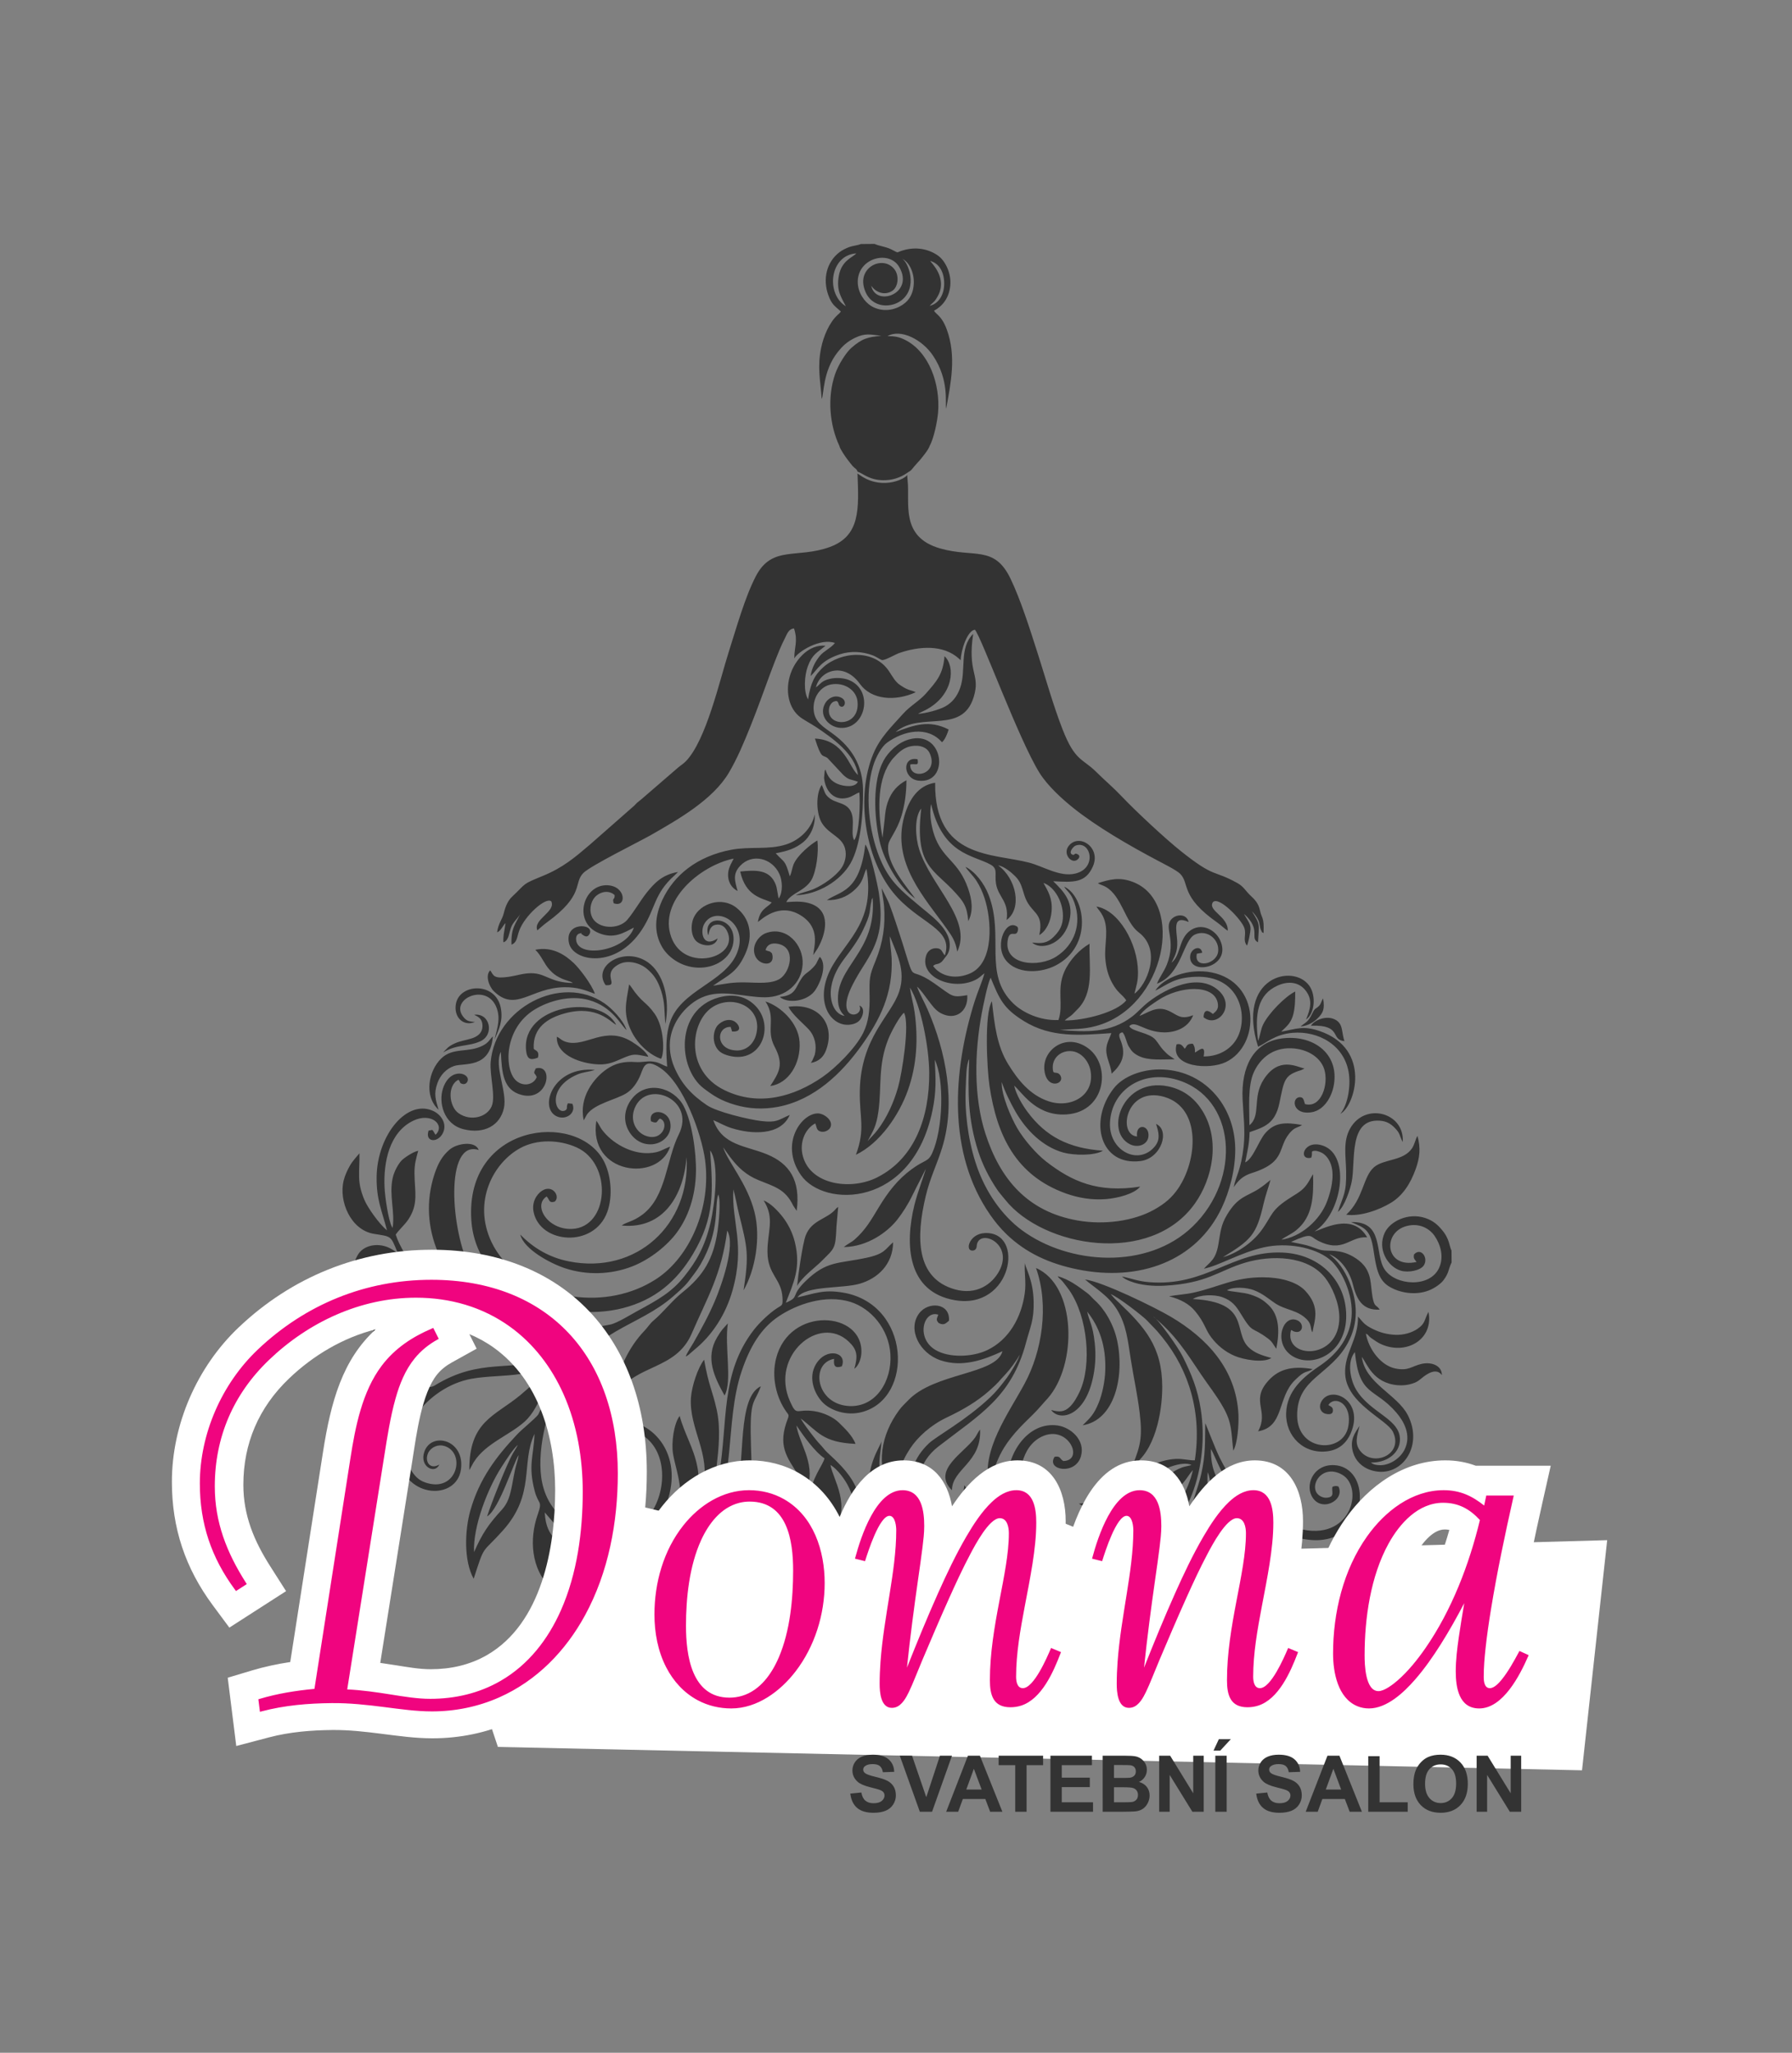
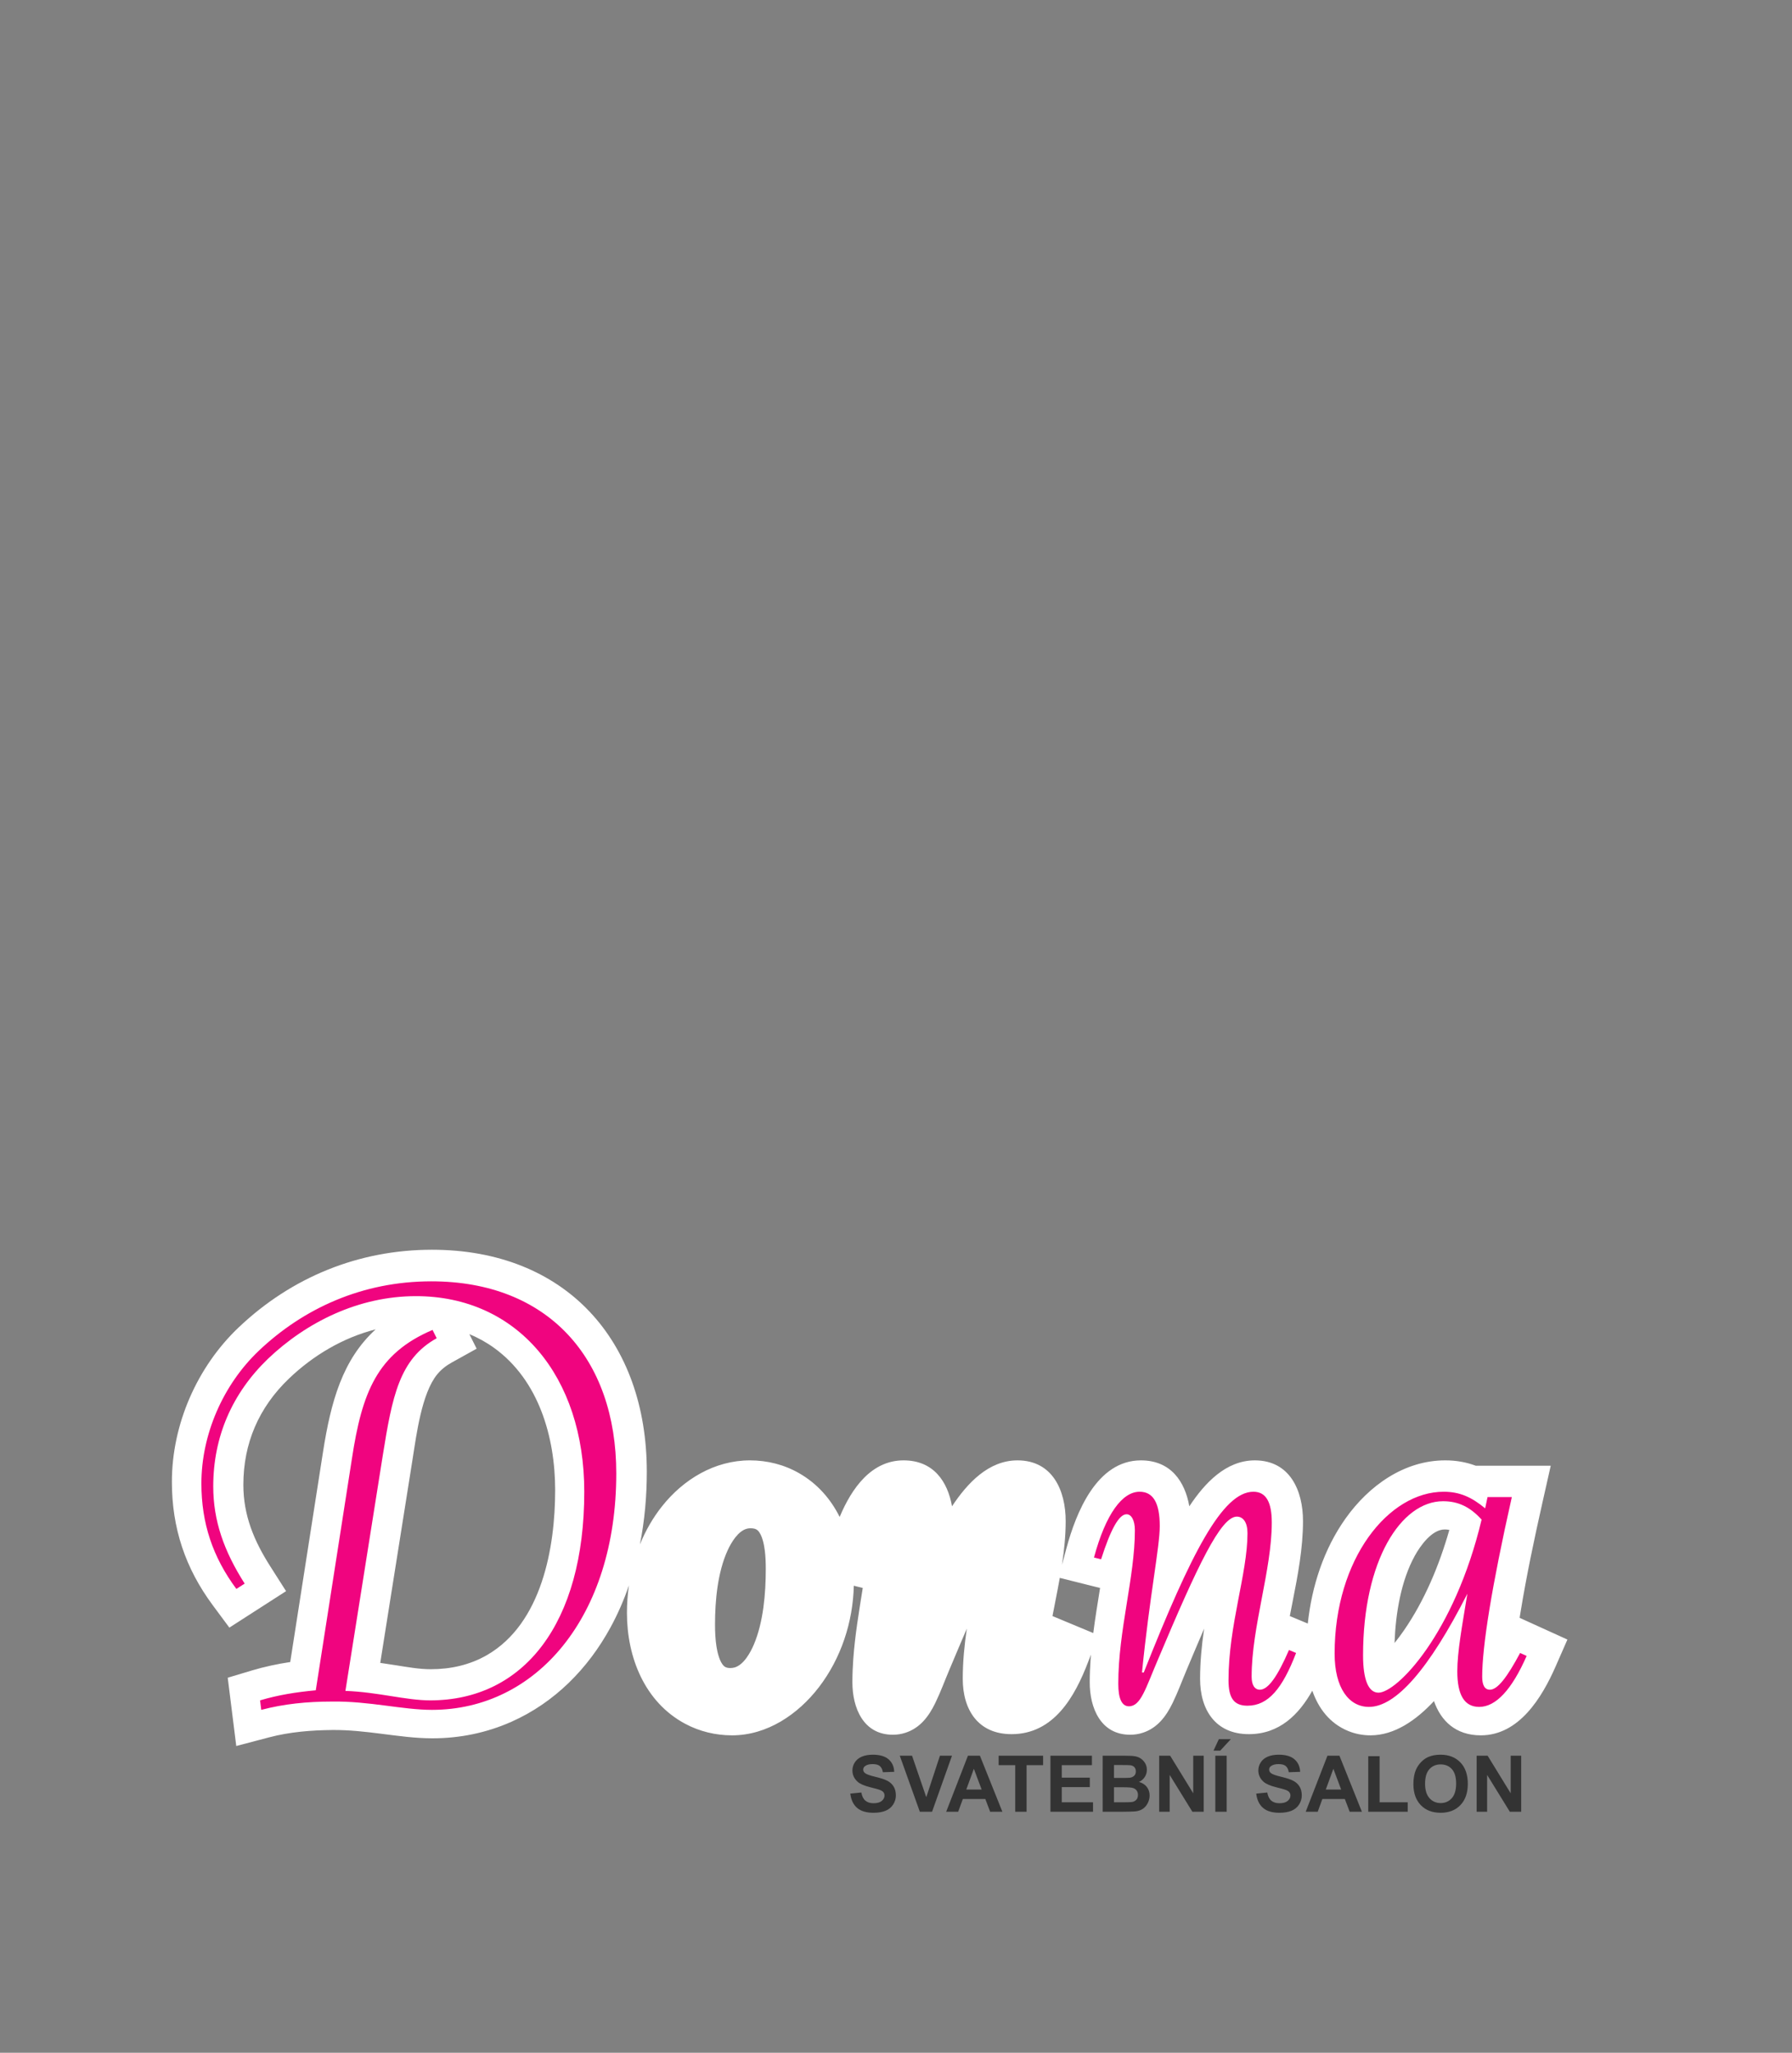
<svg xmlns="http://www.w3.org/2000/svg" version="1.1" id="Vrstva_1" x="0px" y="0px" width="430px" height="492.551px" viewBox="0 0 430 492.551" enable-background="new 0 0 430 492.551" xml:space="preserve">
  <rect x="0" y="0" width="430" height="492.551" fill="#808080" stroke="none" />
-   <path fill-rule="evenodd" clip-rule="evenodd" fill="#333333" d="M81.084,339.05l0.021,2.512c0.032,0.05,0.068,0.116,0.088,0.154  l0.24,0.458c0.372,0.765,0.733,1.429,1.341,2.003c0.664,0.627,1.44,1.07,2.596,1.313c4.432,0.931,5.422-2.005,7.634-4.422  c2.006-2.192,4.046-3.986,7.314-4.663c-0.534,0.953-1.368,1.6-2.102,2.602c-2.202,3.007-3.247,6.951-2.563,10.838  c1.723,9.808,13.916,10.162,14.95,2.758c1-7.157-7.049-9.17-8.77-4.289c-1.276,3.623,2.573,5.525,3.579,3.091  c-2.171,1.334-3.565-0.664-2.722-2.667c0.562-1.334,2.382-2.447,4.325-1.651c4.805,1.969,2.486,11.228-4.988,8.619  c-1.718-0.6-2.595-1.682-3.413-3c-5.186-8.36,3.931-19.945,14.485-21.868c3.865-0.704,8.011-0.561,11.94-1.182  c4.384-0.693,6.165-1.808,9.5-3.276c-1.075,0.898-2.142,1.94-3.271,2.813c-2.225,1.72-4.253,3.777-6.439,5.582  c-6.15,5.079-12.253,6.225-12.217,17.939c0.041-0.047,0.086-0.112,0.112-0.15l0.561-1.022c0.168-0.342,0.304-0.572,0.524-0.909  c2.826-4.332,8.434-6.252,12.061-9.504c4.391-3.936,4.416-10.807,10.419-14.236c-0.401,0.955-1.536,1.924-2.164,2.853  c-2.23,3.302-4.834,9.504-4.978,9.683c-0.963,1.189-3.779,3.391-5.122,4.822c-4.919,5.24-8.989,10.524-11.161,18.189  c-1.365,4.816-1.582,12.127,0.797,16.373c2.773-8.545,1.783-5.739,7.012-11.58c7.882-8.803,4.244-16.075,7.588-23.191  c-0.196,5.355-1.59,7.515,0.048,13.738c0.878,3.337,1.933,2.175,0.735,5.579c-2.169,6.163-1.43,13.049,2.806,17.365  c1.914,1.95,6.132,4.412,10.101,4.94c-1.544-2.203-2.077-2.2-3.21-5.266c-0.767-2.072-1.354-4.354-2.159-6.367  c-1.994-4.986-5.5-4.352-5.864-11.129c0.146,0.149,0.187,0.194,0.354,0.401l2.021,2.369c2.208,2.109,5.282,3.373,8.349,4.034  l1.573,0.304c1.132,0.327,0.792,2.587,1.09,3.67c0.289,1.048,0.631,1.937,1.136,2.817c2.989,5.211,10.776,6.889,16.64,7.66  c-1.134-3.182-4.67-7.247-6.749-8.747c-3.042-2.194-7.927-3.458-9.635-5.081l-0.233-0.261c8.515,0.51,13.684-4.721,15.38-11.598  c2.852-11.563-6.154-19.518-14.651-17.267c-3.292,0.872-5.825,3.31-6.551,6.697c-1.49,6.953,6.318,10.753,9.801,6.146  c0.948-1.253,1.332-3.562,0.252-5.067c-1.185-1.653-3.357-1.734-4.18,0.11c4.642-2.787,4.94,6.167-0.805,5.16  c-7.506-1.314-2.406-15.49,8.368-10.599c7.393,3.357,7.303,13.675,3.292,19.462c-1.945,2.806-4.84,4.274-9.6,4.514  c-8.753,0.44-14.836-4.394-16.437-11.687c-1.566-7.132,1.037-17.543,4.122-22.989c8.021-14.155,18.805-14.408,27.36-21.971  c1.025-0.906,2.698-2.315,3.56-3.479c0.965-1.303,2.008-2.533,2.919-4.112c4.837-8.376,3.234-13.988,4.268-16.806  c0.655,1.632,0.113,6.74-0.175,8.744c-0.952,6.616-3.345,10.709-8.38,14.726c-2.567,2.048-4.513,4.695-7.034,6.842  c-0.888,0.756-1.304,1.549-2.137,2.417c-3.715,3.868-6.697,9.707-7.118,15.89c0.168-0.209,0.037-0.025,0.295-0.404  c0.096-0.141,0.172-0.269,0.252-0.395c4.545-7.113,14.092-5.587,17.912-14.417c3.743-8.652,7.124-14.059,8.52-24.706  c2.151,3.504-1.554,13.538-2.884,16.699c-1.524,3.624-3.333,6.921-5.239,10.25c-0.554,0.967-1.403,2.163-1.836,3.248  c0.63-0.297,0.095,0.002,0.73-0.441l1.325-1.151c4.332-3.496,7.562-8.541,9.16-14.198c3.142-11.121-0.242-16.417,0.212-24.302  c0.505,1.664,0.875,3.973,1.342,5.837c2.084,8.338,2.432,9.71,1.118,18.375c2.748-4.795,4.197-12.557,2.608-18.815  c-1.741-6.856-6.387-11.98-7.502-15.485c1.435,2.075,2.819,4.039,4.684,5.598c1.109,0.928,2.33,1.673,3.747,2.252  c3.966,1.618,6.452,2.166,8.357,6.107l0.845,1.287c0.983-7.37-1.749-11.328-7.064-13.545c-5.061-2.112-10.759-2.063-12.939-8.225  c1.595,0.667,2.646,1.379,4.526,1.959c4.492,1.386,11.585,1.913,13.824-3.21c-2.79,1.201-3.063,1.91-6.82,1.469  c-3.051-0.358-10.701-2.196-13.059-3.797c-3.559-2.416-6.083-5.002-7.847-9.15c-0.877-2.063-1.34-4.678-0.895-7.151  c0.788-4.377,4.145-8.023,7.445-9.521c4.818-2.186,10.104-0.076,15.211-0.074c4.96,0.001,8.782-3.237,9.049-7.917  c0.265-4.651-3.91-9.336-8.857-7.466c-1.681,0.636-3.538,3.032-2.524,5.465c0.989,2.369,4.973,2.721,4.042-0.596  c-0.708-0.804-0.772-0.362-1.56-0.843c0.362-1.236,1.363-1.805,3.022-1.465c4.393,0.899,2.928,6.78,0.421,8.377  c-2.002,1.276-5.354,0.938-7.962,0.875c-3.64-0.088-4.887,0.311-8.079,0.789c3.717-2.597,5.698-3.144,7.715-7.589  c2.132-4.699,0.969-8.666-2.062-11.09c-3.558-2.846-8.723-1.041-10.256,2.276c-0.926,2.003-0.628,4.834,0.792,5.894  c1.495,1.115,4.349,1.316,4.904-0.834c-3.504,2.393-4.26-1.556-3.218-3.449c2.484-4.515,10.053-0.718,8.248,5.862  c-2.08,7.58-12.354,9.268-15.908,16.374c-0.506,1.011-0.858,2.197-1.089,3.457c-0.473,2.583-0.336,5.839-0.134,8.513  c-1.204-0.376-1.829-1.004-3.344-1.206c-1.538-0.203-2.725,0.224-4.239,0.108c-2.895-0.22-5.012,0.367-6.981,1.741  c-2.937,2.048-6.69,6.624-5.459,12.235l0.794-1.425c1.808-2.545,6.82-3.499,9.327-4.995c1.563-0.933,2.783-2.626,3.585-4.692  c0.704-1.813,1.15-3.803,4.704-1.419c5.525,3.705,9.89,15.85,10.717,22.117c1.496,11.352-3.616,23.295-11.857,28.584  c-5.775,3.707-12.843,5.08-19.892,4.095c-9.166-1.279-16.495-6.627-19.53-13.092c-4.544-9.681,0.481-19.006,6.941-22.514  c3.986-2.164,9.283-2.05,13.497-0.16c8.725,3.912,7.775,19.211-1.114,19.566c-5.874,0.234-9.408-5.65-6.078-7.782  c0.706,0.652,0.48,1.694,1.95,1.228c1.427-1.232-0.54-4.241-3.052-2.603c-1.36,0.887-2.493,2.801-2.019,5.104  c1.576,7.649,14.488,8.69,17.667,0.01c1.429-3.901,0.893-9.171-0.933-12.457c-6.624-11.919-33.186-8.623-31.679,14.372  c1.136,17.326,21.776,24.892,36.411,21.12c7.674-1.978,12.908-6.456,16.816-13.044c5.236-8.826,4.739-14.924,4.078-24.785  c2.324,3.134,1.046,13.242,0.123,17.226c-1.345,5.802-3.38,9.323-6.354,13.037c-2.958,3.693-6.117,5.508-11.225,8.267  c-1.581,0.854-4.848,2.909-6.512,3.251c-13.407,2.758-26.833-0.511-33.458-13.143c-4.948-9.437-6.271-31.343,1.897-28.74  c-0.833-2.3-5.227-1.599-6.985-0.098c-1.749,1.493-2.754,3.245-3.625,5.877c-4.277,12.934,2.131,25.955,12.731,32.661l6.435,3.172  c-6.155-0.504-14.112-4.219-17.766-7.104c-2.402-1.897-4.279-3.669-6.213-6.208c-1.411-1.852-3.652-5.289-4.498-8.01  c0.936-1.319,2.133-2.28,3.038-3.635c2.518-3.77,1.482-6.835,1.465-11.108c-0.009-2.218,0.397-3.508,0.9-5.355  c-1.224,0.205-3.434,1.737-4.002,2.333c-0.795,0.834-1.792,2.623-2.143,4.271c-0.866,4.079,0.606,8.084-0.001,11.893l-0.185-0.295  c-0.791-1.524-1.629-6.792-1.75-9.492c-0.268-5.987,1.136-13.161,6.886-15.931c4.317-2.081,7.764,1.036,5.367,3.367  c-0.347-0.364-0.408-0.807-0.8-1.16l-0.888,0.176c-0.939,2.849,2.299,3.024,3.464,0.524c1.078-2.313-0.64-4.352-2.027-5.082  c-6.452-3.398-13.777,5.588-13.902,15.654c-0.068,5.503,1.249,8.011,2.492,12.836c-1.768-1.413-4.611-5.362-5.447-7.36  c-1.877-4.492-1.076-6.492-1.169-11.128l-1.148,1.351c-0.489,0.651-0.72,0.879-1.114,1.57c-0.593,1.041-1.211,2.311-1.533,3.633  c-1.206,4.947,1.708,11.826,7.205,12.753c4.312,0.727,4.032,0.312,5.729,4.484c-0.61-0.241-1.331-0.824-2.199-1.202  c-2.697-1.173-6.022-0.536-7.37,1.846c-2.29,4.047,0.315,4.971,0.744,7.828c0.177,1.179-0.391,1.739-0.8,2.438  c5.731-1.013,2.222-7.558,5.661-9.49c0.895-0.503,1.993-0.607,3.168-0.458c1.439,0.183,1.6,0.26,2.311,1.369  c0.878,1.371,2.375,2.924,3.093,4.25c-3.692-0.658-6.606,0.131-6.606,4.156l1.207-1.265c0.299-0.26,0.855-0.612,1.247-0.833  c4.609-2.599,6.241,0.307,8.444,2.056c6.568,5.213,16.211,7.754,24.881,8.536c6.988,0.629,9.303,0.104,15.803-0.749  c-0.543,0.565-2.005,1.375-2.756,1.855c-3.029,1.938-4.905,3.546-8.688,4.802c-11.203,3.721-18.024-0.063-29.242,6.785  c-2.423,1.479-9.469-1.139-11.734-5.315c-6.063-11.177,10.823-19.452,14.401-8.609c2.009,6.09-5.536,9.624-8.36,5.805  c-4.468-6.043,6.398-9.723,4.897-2.384c3.217-2.378-0.776-7.877-5.237-4.667c-3.048,2.193-2.546,7.229,0.375,9.102  c3.774,2.417,8.062-0.053,9.564-2.619c2.557-4.364-0.569-9.387-4.045-11.354c-2.548-1.441-5.948-0.999-8.412,0.14  c-7.195,3.324-8.895,12.568-4.055,18.398c2.95,3.552,4.688,3.391,8.366,5.119c-3.538,0.54-6.32,1.728-8.086,3.572  c-1.513,1.58-3.424,5.365-7.27,3.439c-2.976-1.49-2.112-6.06,0.669-7.044c3.627-1.284,5.97,3.184,2.208,5.125  c2.994,0.151,3.995-5.195,0.178-6.418C82.689,333.113,81.508,338.28,81.084,339.05 M217.783,115.268l-0.106-1.318  c-0.299,0.832-5.543,3.623-10.717,0.464c-0.255-0.155-0.452-0.287-0.635-0.411c-0.052-0.035-0.233-0.161-0.272-0.187l-0.291-0.2  c0.323,8.457,0.715,14.95-6.645,17.635c-7.824,2.854-13.871-0.451-17.741,6.997c-2.643,5.087-4.619,12.268-6.475,18.063  c-2.207,6.892-5.459,21.393-10.351,26.373c-0.533,0.543-1.043,0.851-1.722,1.392l-9.001,7.773c-0.35,0.319-0.571,0.417-0.928,0.739  c-0.291,0.262-0.429,0.468-0.711,0.73l-10.7,9.4c-3.592,3.053-6.379,5.46-11.222,7.446c-5.188,2.127-3.847,1.669-7.315,4.924  c-1.045,0.98-1.613,2.208-2.077,4.07c-0.387,1.55-1.316,2.385-1.587,4.554c0.719-0.319,1.075-0.986,1.467-1.542  c0.037-0.053,0.149-0.213,0.189-0.264c0.236-0.298,0.118-0.176,0.356-0.391c-0.182,1.546-0.61,2.965-0.505,4.589  c1.292-0.417,1.306-2.08,1.827-3.542c0.485-1.36,1.821-2.379,2.265-3.35c-1.23,2.65-2.29,3.43-2.15,7.455  c1.331-0.538,1.285-1.697,1.81-3.239c1.23-3.614,6.479-8.333,7.744-7.138c1.132,2.491-4.468,4.343-3.344,6.948l1.104-0.968  c0.358-0.295,0.744-0.627,1.148-0.92c9.189-6.674,6.314-9.4,8.791-11.892c1.747-1.758,13.498-7.542,16.221-9.103  c6.491-3.718,14.801-8.423,18.668-14.917c2.011-3.377,3.703-7.425,5.302-11.421c1.605-4.013,3.068-8.112,4.554-12.151  c0.746-2.027,1.502-3.96,2.315-5.935c0.42-1.021,0.84-1.866,1.309-2.822c0.541-1.102,0.911-2.189,2.168-2.324  c1.018,3.128,0.038,4.5,0.078,7.186c0.848-1.605,6.213-4.942,9.738-3.692c-0.757,1.075-2.709,1.963-3.639,3.13  c-0.979,1.23-1.897,2.772-2.196,4.822c1.815-1.743,2.42-3.695,6.998-5.227c2.578-0.862,5.51-0.702,8.047,0.297  c0.658,0.259,1.644,0.934,2.037,1.064c0.632,0.209,3.232-1.346,4.212-1.684c4.668-1.605,10.522-2.122,14.351,1.399l0.249,0.224  c0.029,0.026,0.084,0.079,0.129,0.114c0.027-2.313,1.569-7.116,3.398-7.323c1.479,1.521,10.538,26.4,15.507,34.351  c1.96,3.137,5.479,6.319,8.132,8.438c5.566,4.444,13.209,8.91,20.377,12.69c1.352,0.713,4.36,2.229,5.205,3.056  c2.411,2.358-0.099,5.391,8.98,11.756c0.808,0.566,1.831,1.578,2.477,1.931c0.129-3.443-4.911-4.81-3.556-6.851  c1.442-1.511,6.97,4.283,7.556,6.25c0.515,1.728-0.471,2.74,0.598,4.177c0.326-0.519,0.873-3.284,0.868-4.115  c-0.009-1.316-1.121-2.489-1.559-3.499c4.284,3.875,1.248,5.773,3.352,6.816c0.266-4.542,0.551-4.21-1.463-7.42  c0.513,0.461,1.259,1.43,1.605,2.263c0.306,0.734,0.24,1.598,0.61,2.304c0.54,1.029-0.014,0.228,0.583,0.641  c0.004-0.951,0.082-2.05-0.098-2.978c-0.186-0.955-0.524-1.248-0.763-2.433c-0.355-1.76-1.313-2.682-2.333-3.637  c-1.087-1.018-1.589-2.114-3.067-2.936c-5.921-3.292-5.293-1.077-13.482-7.591c-3.903-3.106-10.921-9.658-14.207-13.123  c-2.213-2.334-3.974-3.755-6.225-5.985c-3.306-3.275-5.05-2.496-8.057-10.187c-2.229-5.702-4.075-12.323-6.002-18.334  c-1.782-5.557-4.05-12.761-6.493-17.837c-3.898-8.099-8.783-4.914-16.899-7.251C215.906,128.808,218.382,120.71,217.783,115.268z   M220.333,171.287c0.269-0.2-0.214,0.082,0.419-0.274l1.418-0.686c6.72-3.537,7.105-10.473,4.469-12.878  c-0.341,4.352-1.898,6.043-4.474,8.976c-1.522,1.733-3.786,2.969-5.389,4.763c-2.821,3.159-5.564,5.699-7.239,9.721  c-4.212,10.113-2.021,24.825,4.742,33.206c6.049,7.498,14.657,8.609,12.444,15.128c-0.717-0.742-0.65-1.69-2.066-1.724  c-1.226-0.03-2.071,0.754-2.379,1.638c-1.847,5.289,6.308,8.651,11.732,5.984c1.112-0.547,1.427-1.058,2.219-1.605  c-0.56,2.056-1.664,4.499-2.377,6.779c-5.235,16.748-6.568,36.321,3.749,51.18c1.143,1.646,2.415,3.202,3.879,4.617  c4.652,4.494,10.262,7.089,17.103,8.479c14.678,2.982,28.488-1.874,34.592-14.807c1.838-3.896,3.28-9.155,3.226-14.163  c-0.113-10.588-7.721-19.08-18.271-19.013c-3.978,0.025-8.559,1.529-10.919,4.582c-6.058,7.838-3.211,18.606,6.456,17.4  c4.99-0.623,7.167-7.377,3.738-8.909c0.582,1.891,1.121,3.65-0.27,5.362c-3.887,4.788-11.178,1.108-10.786-5.794  c0.438-7.721,7.805-12.599,16.048-10.172c14.155,4.168,15.683,23.667,3.83,35.171c-10.872,10.553-29.765,9.218-40.98,0.96  c-4.558-3.357-8.866-9.004-11.198-16.386c-1.798-5.69-2.644-12.244-2.295-18.376c0.085-1.498,0.041-4.931,0.809-6.333  c-0.329,7.875-0.333,14.415,2.161,22.128c1.058,3.272,2.595,6.263,4.452,9.056c0.661,0.993,1.322,1.684,2.009,2.549  c9.085,11.447,34.864,15.963,45.537,0.93c4.178-5.885,6.18-15.11,1.841-22.187c-1.661-2.709-4.249-5.119-8.356-5.942  c-10.721-2.149-15.282,10.718-9.105,13.896c1.934,0.995,4.279,0.126,4.478-1.866c0.284-2.844-3.15-3.212-2.732,0.021  c-4.795-0.398-2.638-12.179,6.535-9.503c8.911,2.599,7.991,15.181,3.293,22.019c-1.445,2.103-3.107,3.57-5.73,5.038  c-4.965,2.778-12.057,3.701-18.329,2.606c-12.037-2.103-18.629-9.896-22.167-20.861c-2.843-8.813-2.619-19.483-0.89-28.77  c0.37-1.983,1.401-7.148,2.152-8.643c2.087,5.104,3.029,7.334,7.869,10.352c6.659,4.151,13.458,3.471,21.089,2.954  c-0.456,1.46-1.445,2.755-1.168,4.778c0.242,1.771,1,2.918,1.242,4.958c2.313-2.132,3.458-4.268,2.323-7.544  c-0.351-1.013-1.074-2.158,0.291-2.383c0.662,0.662,0.958,2.497,1.451,3.322c0.724,1.212,1.15,1.7,2.423,2.348  c2.348,1.194,5.867,0.787,8.63,0.806c-0.359-0.278-0.935-0.635-1.336-0.923c-0.516-0.372-0.793-0.707-1.187-1.095  c-0.908-0.897-1.337-1.811-2.084-2.681c-1.507-1.757-5.627-1.918-6.28-3.245c1.423-1.577,3.642,1.425,8.32,1.482  c3,0.036,5.935-1.237,7.015-4.125c-3.328,1.321-3.929-0.362-6.371-1.238c-2.604-0.934-4.576,0.698-6.517,1.42  c0.932-1.477,2.954-2.752,4.425-3.744c5.217-3.517,13.375-3.918,14.335,0.531c0.334,1.55-0.336,2.058-1.137,2.747  c-0.15-0.064-2.127-2.032-2.248,0.775c3.319,2.74,7.933-2.718,3.467-6.542c-4.758-4.075-12.304-0.462-16.593,2.813  c-1.56,1.192-2.582,2.477-4.061,3.606c-5.207,3.975-11.014,3.689-17.274,3.181c3.314-0.305,5.467-0.086,8.666-0.955  c16.736-4.546,21.454-29.844,8.78-34.589c-3.208-1.201-5.424-0.597-8.348,0.323c0.523,0.375,1.18,0.476,1.849,0.854  c3.908,2.203,4.694,8.494,7.942,10.936c5.754,4.328,1.808,12.796-1.012,14.718c0.458-1.983,0.878-2.831,0.854-5.258  c-0.067-6.789-4.65-14.803-9.979-15.647c0.471,0.758,0.976,1.175,1.511,2.218c1.623,3.159,0.358,6.751,0.623,10.191  c0.171,2.229,0.666,4.118,1.632,5.89c1.397,2.563,2.327,2.623,3.398,4.206c-2.18,2.793-9.937,4.844-14.764,4.838  c0.406-0.426,0.951-0.743,1.468-1.139c0.554-0.424,0.992-0.974,1.469-1.432c4.224-4.052,2.863-10.434,3.019-15.838  c-2.337,1.304-4.824,3.918-6.055,6.7c-1.896,4.287-0.121,7.915-1.405,11.6c-4.436,0.182-8.578-1.778-10.859-4  c-7.284-7.092-2.079-16.022-5.881-25.976c-1.113-2.914-3.342-5.701-5.564-6.788c0.405,0.793,1.824,2.098,2.602,3.322  c0.858,1.349,1.409,2.548,1.931,4.095c1.737,5.139,2.454,15.53-3.393,18.14c-3.12,1.393-6.823,1.022-8.922-1.752  c0.693-0.766,1.526-0.133,2.474-1.5c0.563-0.813,1.179-1.262,1.425-2.487c0.972-4.834-5.042-8.485-8.119-11.243  c-0.481-0.431-0.605-0.498-1.017-0.851c-3.282-2.811-5.689-5.105-7.681-10.14c-2.456-6.209-3.519-14.935-1.51-21.661  c0.68-2.275,2.069-4.764,3.374-5.708c3.916-2.833,9.653-4.151,13.184-0.108c0.76-0.626,1.324-2.128,1.605-3.053  c-4.683-2.413-8.382-1.055-12.741,0.62c6.194-5.289,16.622,1.156,19.013-9.401c1.039-4.588-1.734-5.146-0.384-14.171  c-3.448,3.437-1.615,8.663-3.126,12.968c-0.729,2.078-1.934,3.544-3.61,4.461C225.281,170.345,222.241,171.138,220.333,171.287z   M197.169,95.721c0.568-0.992,0.195-6.641,3.855-11.247c1.085-1.365,2.137-2.43,4.084-3.387c2.482-1.221,3.807-0.811,6.362-0.504  c-3.164,0.277-4.62,0.612-7.236,2.94c-1.224,1.089-3.064,3.971-3.853,6.264c-1.898,5.525-1.348,12.163,1.054,17.257  c0.055,0.587,1.556,2.755,1.955,3.256c0.388,0.486,0.848,1.129,1.19,1.51c0.559,0.624,0.934,0.611,1.204,1.369  c1.212,0.345,2.721,1.99,6.086,2.048c2.105,0.036,4.08-0.556,5.748-1.717l0.297-0.202c0.04-0.026,0.106-0.071,0.161-0.106  c0.565-0.274,0.882-0.773,1.286-1.268c0.471-0.577,0.857-0.928,1.365-1.53c0.59-0.701,2.124-2.558,2.351-3.429  c0.967-1.66,1.843-5.83,2.023-8.065c0.541-6.702-2.138-14.408-7.855-17.321c-1.465-0.747-2.469-0.926-4.276-0.936  c3.225-1.854,8.372,0.9,10.887,4.646c4.022,5.99,2.865,11.516,3.178,12.737c1.103-5.977,2.514-12.592,0.129-19.029  c-1.219-3.291-2.571-3.553-3.037-4.454c2.029-1.089,3.62-3.061,3.896-6.046c0.284-3.07-1.295-5.959-2.854-7.105  c-2.02-1.485-4.87-2.232-7.945-1.475c-2.725,0.671-1.028,1.025-3.574-0.186c-1.13-0.538-2.734-0.72-3.797-1.216l-3.282,0.029  c-0.81,0.346-1.892,0.402-2.77,0.721c-0.839,0.304-1.708,0.747-2.326,1.212c-3.208,2.418-4.055,6.533-2.743,10.259  c0.831,2.363,1.581,2.661,3.041,4.002l-0.369,0.447c-0.164,0.163-0.25,0.213-0.44,0.39c-1.999,1.856-3.348,5.1-3.921,7.861  C196.067,88.152,196.864,91.191,197.169,95.721z M202.959,73.488c-4.892-3.006-3.869-12.265,2.508-12.687  c-0.851,0.98-3.547,1.68-4.193,5.419C200.665,69.753,201.818,71.187,202.959,73.488z M216.491,62.1  c1.677,0.769,2.939,3.341,2.771,6.066c-0.173,2.812-1.506,4.411-3.43,5.404c-2.27,1.172-4.914,1.059-6.912-0.23  c-1.394-0.899-3.167-3.091-3.097-5.879c0.142-5.619,7.563-7.504,9.953-3.395c3.746,6.44-5.74,9.701-6.723,4.452  c0.777,1.331,2.973,2.606,5.036,1.284c1.466-0.939,1.721-3.676,0.53-5.195c-2.619-3.341-8.462-0.723-7.355,4.147  c1.158,5.091,6.241,5.408,8.97,3.36C220.313,69.054,217.986,62.949,216.491,62.1z M223.078,73.38c0.182-0.195,0.1-0.12,0.347-0.352  c0.737-0.69,0.888-0.701,1.582-1.935c2.447-4.354-1.506-7.964-1.8-8.486c2.133,0.587,3.376,2.625,3.356,5.504  C226.546,70.724,225.259,72.874,223.078,73.38z M175.327,246.396l0.343,1.108c2.823,0.208,1.52-2.041,0.3-2.558  c-1.702-0.721-3.498,0.569-4.037,1.444c-0.747,1.214-0.895,3.005-0.296,4.428c0.582,1.385,1.551,2.057,3.29,2.507  c7.788,2.015,11.121-7.199,6.285-12.033c-2.051-2.05-4.884-3.014-8.725-1.96c-10.563,2.899-9.889,17.073-3.613,21.829  c2.306,1.749,4.065,2.915,7.437,3.919c3.294,0.981,6.791,1.174,10.346,0.506c8.781-1.652,15.338-8.153,19.918-14.511  c4.698-6.522,7.697-12.739,7.38-21.122c-0.063-1.658-0.49-3.796-0.413-5.296c1.559,4.102,3.907,8.146,2.219,13.273  c-1.923,5.842-9.181,10.897-9.446,23.763c-0.133,6.445,1.406,9.057-0.935,15.392c5.771-2.789,10.35-9.489,12.49-15.523  c2.127-5.998,2.48-12.292,1.593-18.707c-0.272-1.975-0.91-4.09-1.113-5.883c2.661,4.311,4.588,14.398,4.623,20.443  c0.059,10.594-3.406,20.471-12.434,25.07c-6.037,3.076-15.231,1.962-17.615-4.228c-1.441-3.743,0.183-7.375,2.693-8.699  c0.365,0.72,0.232,1.572,1.136,1.903c1.009,0.37,2.06-0.233,2.409-0.791c1.014-1.622-1.269-3.414-2.75-3.505  c-3.922-0.243-9.495,7.18-4.24,14.776c5.502,7.953,26.716,7.914,31.571-15.444c0.964-4.636,0.786-7.48,0.561-12.207  c2.336,4.754,1.998,16.669-0.63,22.419c-0.975,2.134-1.754,1.515-4.885,3.819c-3.343,2.461-5.617,5.339-8.035,9.352  c-1.865,3.095-3.08,5.196-5.58,7.453c-0.858,0.775-1.816,1.144-2.694,1.897c5.726-0.074,10.509-3.648,12.799-6.545  c1.263-1.598,2.597-3.681,3.653-5.858c1.024-2.111,2.306-4.483,3.21-6.378c-0.296,1.313-1.962,5.584-2.73,8.71  c-2.291,9.33-1.818,20.844,9.753,22.824c13.711,2.347,16.936-16.68,7.071-16.109c-3.665,0.211-4.741,4.259-2.891,4.203  c1.068-0.033,1.008-1.067,1.047-1.328c0.606-4.026,8.864-0.441,5.42,6.136c-1.67,3.192-5.455,5.995-10.742,4.475  c-9.373-2.695-9.253-12.59-6.958-22.278c1.073-4.532,2.683-7.559,3.968-11.716c3.332-10.778,0.893-23.086-3.496-33.147  c-0.768-1.76-1.994-3.931-2.535-5.481c0.783,0.622,2.031,2.435,2.664,3.264c0.923,1.208,1.725,2.382,2.95,3.058  c3.522,1.942,6.695-0.289,6.443-4.272c-3.857,0.617-3.297,0.386-8.011-2.904c-7.387-5.155-3.439,2.61-9.135-14.511  c-0.499-1.5-0.962-2.825-1.515-4.315c-0.45-1.213-1.641-3.281-1.845-3.945c0.019,1.171,0.42,2.87,0.529,4.216  c0.379,4.701-0.271,8.911-2.028,13.198c-1.525,3.722-1.505,4.124-1.436,8.584c0.051,3.289-0.235,6.134-1.568,8.788  c-1.832,3.648-6.592,8.362-9.751,10.537c-6.771,4.661-15.219,7.194-23.532,3.128c-9.513-4.652-8.197-16.205-3.032-19.791  c4.817-3.343,12.33-0.265,10.678,6.391c-0.631,2.543-2.862,4.575-6.125,3.69C171.787,250.894,172.073,246.358,175.327,246.396z   M208.177,273.825c1.339-2.478,2.107-3.581,2.605-7.156c0.817-5.875-0.164-11.01,2.371-17.339c0.741-1.851,2.667-5.413,3.768-6.332  c1.458,2.736-0.521,14.705-1.424,17.886c-1.04,3.66-2.696,7.345-4.965,10.297C209.726,272.229,208.92,272.953,208.177,273.825z   M260.361,307.011c2.474,2.121,5.655,3.896,7.743,7.34c2.174,3.585,2.527,7.273,3.23,11.781c0.671,4.304,1.613,8.521,2.132,12.849  c0.715,5.959,0.177,7.909-1.702,12.675c5.277-3.342,7.141-12.541,7.123-18.934c-0.028-9.621-4.23-14.3-10.426-20.196  c-0.4-0.38-0.681-0.614-1.061-1.011c-0.362-0.378-0.576-0.706-0.917-1.001c1.63,0.504,7.922,5.417,8.789,6.365  c1.624,1.776,1.675,1.579,3.647,4.019c6.497,8.036,9.503,18.254,7.787,29.493c-1.125,0.091-2.881-0.411-4.458-0.338  c-9.458,0.437-14.568,10.178-23.386,10.748l1.031,0.576c2.185,0.85,4.474,1.508,6.867,1.754c5.324,0.55,11.602-1.266,14.969-4.946  c0.955-1.043,1.574-1.635,2.364-2.599c0.744-0.908,1.375-2.002,2.143-2.858c-0.953,4.716-4.853,11.209-7.287,13.404  c-3.992,3.6-9.335,5.59-15.138,5.614c-19.874,0.083-23.293-22.332-13.928-26.986c6.361-3.162,10.466,5.703,5.252,5.808  c-0.897-0.574-0.648-1.269-2.073-1.019c-2.139,3.209,5.026,4.554,6.331-0.178c1.067-3.873-2.522-6.89-5.588-7.328  c-7.018-1.005-12.18,6.455-12.13,13.785c0.115,17.009,18.538,21.742,30.997,17.079c12.927-4.838,17.458-21.728,15.475-34.641  c-0.771-5.026-2.297-8.639-4.329-12.736c-1.123-2.265-5.902-9.023-7.123-9.646c5.325,4.335,7.817,8.411,11.611,14.052  c1.722,2.56,3.564,4.83,5.181,7.68c2.201,3.881,1.908,5.875,2.447,10.464c1.036-1.724,1.347-6.353,1.234-8.683  c-0.526-10.813-7.507-18.302-16.248-23.459C277.077,313.667,264.451,307.493,260.361,307.011z M271.224,359.255  c0.578-0.42,1.124-0.692,1.673-1.126l4.345-4.347c1.397-1.124,6.363-3.375,8.672-2.276c-0.487,0.214-1.575,0.348-2.238,0.587  C278.909,353.817,276.09,359.327,271.224,359.255z M183.244,288.057c2.754,4.355,0.869,7.444,0.915,12.356  c0.051,5.511,3.36,6.378,3.599,10.942c0.101,1.931-0.015,1.719-1.264,2.515c-1.833,1.167-4.273,3.509-5.581,5.195  c-8.141,10.498-6.178,22.055-8.383,34.861c-0.699,4.059-2.109,7.889-4.152,10.304c-1.651,1.952-5.611,4.758-9.154,5.095  c7.965-3.044,11.579-7.272,12.708-17.23c0.515-4.543,1.039-9.363,0.039-13.858c-1.068-4.804-1.866-5.523-3.015-11.975  c-1.468,1.855-2.944,6.245-3.16,9.099c-0.273,3.619,1.015,7.322,1.964,10.484c1.118,3.721,1.793,6.909,1,10.965  c-0.563,2.876-2.447,7.104-4.462,7.929c0.476-0.894,1.015-1.568,1.564-2.577c1.681-3.09,2.146-6.711,1.469-10.224  c-0.867-4.492-3.04-7.793-4.243-12.181c-1.385,1.787-2.042,6.442-1.584,9.113c0.854,4.981,4.042,11.603-1.057,17.822  c-2.703,3.297-4.4,3.202-7.364,3.657c8.059,0.881,13.002-1.081,16.674-5.385c7.118-8.346,4.007-23.415,8.186-35.892  c2.044-6.104,4.761-10.438,8.901-13.212c4.238-2.84,11.165-5.379,17.278-3.454c4.831,1.521,9.18,6.424,9.54,12.598  c0.373,6.385-3.47,12.628-9.799,12.375c-8.111-0.325-9.524-10.288-3.711-11.329c-0.192,1.681,0.223,2.337,1.841,1.805  c1.409-3.399-3.715-4.679-6.198-0.529c-1.984,3.316-0.304,7.167,1.545,9.114c1.883,1.981,5.734,3.383,9.512,2.374  c12.527-3.346,11.666-25.812-4.449-28.641c-4.887-0.858-6.941,0.258-11.054,1.122c2.008-2.845,10.781-2.078,14.894-3.257  c4.433-1.271,8.011-4.71,8.06-9.947c-1.962,1.665-1.92,2.758-6.435,3.718c-6.827,1.45-9.494,0.667-14.578,5.604  c-3.769,3.66-1.261,3.719-4.732,5.177c1.82-4.725,3.687-8.301,2.175-14.543c-0.577-2.382-1.727-4.504-2.909-6.026  C186.769,290.662,184.884,288.635,183.244,288.057z M323.443,322.195c2.53-4.707,2.335-9.627,0.411-14.432  c-1.243-3.106-2.864-5.282-4.927-6.827c2.821,1.022,4.952,4.274,5.662,7.111c0.928,3.706,2.262,6.4,6.483,6.198  c-0.832-1.294-1.26-0.427-1.734-3.063c-0.244-1.351-0.298-2.91-0.565-4.268c-0.535-2.716-2.064-4.198-3.983-5.332  c-3.328-1.967-5.771-1.264-7.672-1.62c-0.847-0.159-2.441-0.867-3.561-1.156c-1.197-0.311-2.499-0.526-3.775-0.81  c5.157-2.335,4.453-1.358,6.366-0.356c6.187,3.24,7.723-1.107,11.91-0.739c-3.582-6.297-11.031-1.715-12.614-1.435  c6.512-4.11,8.795-18.125,2.078-20.543c-4.729-1.703-6.143,3.63-2.896,2.865c0.499-1.165-0.344-1.63,0.919-1.659  c0.535-0.012,1.429,0.331,1.849,0.603c0.946,0.615,1.667,1.636,2.047,2.927c0.808,2.747-0.104,6.15-0.967,8.506  c-1.731,4.722-6.467,8.674-11.001,9.296c1.119-0.836,2.37-1.312,3.54-2.256c4.061-3.279,4.206-8.235,4.062-13.436  c-0.043,0.044-0.093,0.106-0.12,0.142l-0.954,1.655c-1.095,1.813-2.137,2.422-4.047,3.612c-5.228,3.256-4.482,4.283-7.359,8.167  c-2.06,2.782-5.699,5.373-9.148,6.315c6.734-4.122,8.042-5.362,9.728-12.728c0.506-2.211,1.18-3.928,1.688-5.81  c-0.893,0.731-1.757,1.45-2.749,2.1c-2.887,1.893-5.008,1.79-7.662,6.226c-1.509,2.522-1.564,4.044-2.105,7.175  c-0.643,3.724-2.013,4.139-3.456,5.791c3.563-0.684,8.647-3.834,14.387-5.12c5.465-1.224,12.013-0.064,15.662,2.809  c2.867,2.259,5.904,8.476,5.362,14.019c-0.55,5.628-4.269,9.351-7.582,11.574c-3.901,2.617-7.947,5.968-8.104,11.388  c-0.161,5.524,4.232,9.925,9.992,9.139c2.826-0.385,4.542-2.115,5.479-4.254c3.462-7.903-4.714-11.763-7.004-7.694  c-0.766,1.36-0.171,2.723,1.142,2.983c0.928,0.185,1.639,0.051,1.617-0.882c-0.02-0.826-0.608-0.906-1.091-1.238  c1.431-2.327,5.763-0.536,4.786,5.093c-1.151,6.63-12.204,6.215-12.278-2.541C311.179,330.597,319.212,330.065,323.443,322.195z   M248.031,312.283c-0.117-5.195-1.896-7.825-2.102-9.191c-0.183,2.224,0.338,4.507-0.027,7.182  c-0.788,5.77-3.754,11.186-9.025,13.693c-3.547,1.688-9.183,1.896-12.438-0.07c-4.77-2.882-2.786-9.612,0.707-8.442  c-0.264,0.873-0.678,1.155,0.086,1.995c1.274,0.668,1.722,0.077,2.482-0.554c0.312-4.264-4.939-4.704-7.151-1.768  c-2.868,3.806,0.034,9.556,5.118,11.273c5.204,1.758,10.384-0.079,14.866-2.179c-1.466,5.641-16.333,5.081-22.692,11.846  c-0.804,0.855-1.35,1.276-2.084,2.268c-4.381,5.917-5.711,13.173-2.043,19.861c0.377,0.688,1.467,1.889,1.607,2.288  c0.162-2.948-0.307-4.219,0.483-7.331c0.548-2.159,1.49-3.925,2.525-5.52c1.844-2.84,5.059-5.731,8.842-7.516  c4.004-1.89,7.334-3.896,10.086-6.32c2.636-2.322,2.135-2.099,4.109-4.17c0.9-0.943,2.719-3.381,3.32-4.605  c-0.31,1.299-2.256,4.469-3.034,5.501c-1.389,1.84-2.534,3.316-3.991,4.699c-5.947,5.646-12.962,9.38-14.801,11.123  c-7.557,7.164-3.657,15.701,2.741,14.785c-0.622-0.364-1.207-0.429-1.949-0.935c-4.876-3.323-3.319-9.355,1.462-13.077  c9.804-7.63,17.577-11.743,21.095-25.036C247.225,318.304,248.133,316.792,248.031,312.283z M229.691,228.344  c3.718-7.656-6.309-15.658-9.14-24.567c-0.875-2.75-1.238-7.656,0.51-9.78c-1.674,14.027,3.111,14.514,8.25,20.281  c1.743,1.956,2.74,3.042,3.036,6.742c1.29-2.499,0.859-5.249-0.063-7.879c-2.193-6.247-5.643-6.882-7.725-11.776  c-0.925-2.175-1.69-5.831-1.128-8.439c2.717,12.108,10.082,12.22,14.243,14.518c1.83,1.01,0.97,2.245,1.308,4.48  c0.521,3.458,3.185,4.208,2.564,8.815c3.783-2.774,2.337-9.945-2.039-13.09c1.472,0.198,3.3,1.804,4.065,2.568  c1.383,1.382,1.563,2.497,2.236,4.607c1.459,4.576,4.772,3.746,3.586,9.535c1.598-0.926,2.748-3.218,2.945-5.708  c0.242-3.065-0.827-4.767-1.954-6.794c2.678,0.895,4.958,4.814,4.647,8.632c-0.17,2.101-1.213,3.298-2.252,4.352  c-1.434,1.453-2.85,1.615-5.123,1.306c1.959,1.883,7.058,0.669,8.71-4.364c1.668-5.083-1.061-7.818-3.643-10.336  c4.839,0.267,7.769,0.47,9.531-3.575c2.032-4.665-3.545-8.108-5.906-4.77c-1.383,1.954,1.003,4.542,2.411,2.953  c0.283-0.319,0.345-0.759-0.056-1.006c-1.053-0.646-0.7,0.375-1.452-0.013c-0.952-0.491,0.343-1.945,0.819-2.128  c3.645-1.398,5.363,5.434-0.085,6.712c-3.675,0.862-7.63-1.747-11.042-2.636c-8.7-2.269-22.782-0.899-22.55-19.17  c-4.096,0.625-6.26,4.023-7.399,8.028c-3.171,11.161,4.993,19.681,10.217,27.052C228.384,224.547,229.315,225.855,229.691,228.344z   M205.29,346.452c-0.798-2.082-2.737-3.846-3.972-5.079c-1.246-1.243-3.595-2.417-5.93-2.766c-4.421-0.66-4.131,1.442-5.834-2.392  c-4.834-10.877,7.045-20.957,14.073-14.328c2.028,1.912,2.287,3.341,1.376,6.556c1.06-0.767,1.624-2.457,1.689-3.786  c0.491-10.066-17.268-11.361-20.463,1.28c-1.105,4.374-0.056,9.296,2.469,12.825c0.473,0.662,0.689,0.73,0.35,1.611  c-2.482,6.445-0.423,9.071,2.717,13.848c0.379,0.577,0.673,1.023,0.999,1.702c0.27,0.562,0.449,1.357,0.736,1.792  c1.102-2.882,0.994-5.333,0.026-8.417c-0.59-1.879-2.281-5.571-2.388-7.246c1.626,2.47,4.42,6.353,6.7,7.859  c-0.255,1.527-3.283,4.875-3.566,9.633c-0.233,3.913,1.479,7.258,1.948,11.056c0.572-0.004,1.482-0.873,2.011-1.263  c0.767-0.566,1.159-1.015,1.722-1.796c4.498-6.238-0.121-12.638-0.677-16.028c1.558,0.916,3.507,3.398,4.488,5.54  c3.591,7.84,1.353,17.251-9.296,17.945c-9.742,0.636-15.358-10.547-9.041-15.986c2.38-2.05,5.063-1.12,4.505,0.691  c-0.285,0.927-0.737,0.364-0.416,1.838c4.343,1.525,2.862-8.066-4.033-4.729c-3.095,1.499-4.983,5.292-4.036,9.971  c1.832,9.041,10.714,12.461,17.961,9.676c8.463-3.253,9.177-12.971,5.773-20.013c-1.617-3.346-4.486-5.889-6.722-7.985  c-0.652-0.612-1.076-1.278-1.757-1.977c-0.479-0.492-1.164-1.351-1.603-1.917c-0.903-1.166-2.287-2.957-2.974-4.215  C196.261,343.471,197.334,346.111,205.29,346.452z M313.862,382.217c-0.962-2.602-4.196-7.071-5.628-9.05  c-5.135-7.094-9.871-10.252-13.803-14.996c-2.375-2.865-3.913-5.462-3.865-10.478c0.561,0.726,2.314,5.567,4.699,9.001  c0.933,1.343,1.903,2.83,2.919,3.933c1.08,1.174,2.138,2.231,3.346,3.271c3.832,3.302,13.48,8.185,20.078,4.126  c2.557-1.572,4.761-4.628,4.698-9.005c-0.057-4.033-2.342-7.252-6.13-7.462c-4.786-0.265-6.934,4.342-5.484,7.3  c2.114,4.314,8.179,1.196,6.47-2.187c-0.621-0.201-0.957-0.098-1.425,0.079c-0.315,1.052,0.667,2.349-1.167,2.602  c-0.483,0.067-0.889,0.016-1.329-0.152c-3.932-1.499-0.464-8.398,4.833-5.336c5.3,3.064,2.176,16.377-10.618,12.881  c-4.675-1.277-8.087-3.594-11.282-6.684c-3.249-3.142-5.139-5.592-7.447-10.18c-1.149-2.283-3.315-8.085-3.517-8.382  c-0.098,4.854,0.097,7.521-0.976,12.225c-1.692,7.42-5.939,13.115-1.801,21.149c0.769,1.491,1.487,3.074,1.635,4.979  c0.186,2.398-0.339,3.657-0.507,5.746c1.114-0.865,3.172-4.303,3.974-6.077c4-8.845-2.445-15.488-1.742-26.255  c1.481,2.872,0.625,18.558,14.29,25.587C306.518,380.105,310.752,381.75,313.862,382.217z M292.32,358.103  c2.502,5.815,3.39,7.672,7.245,12.604c4.07,5.206,9.953,8.409,10.684,9.188c-4.228-0.719-9.183-4.797-11.829-8.022  C296.391,369.398,292.623,362.299,292.32,358.103z M205.862,185.953c-2.139-1.836-3.221-8.413-10.313-8.74  c1.593,5.064,1.815,3.801,2.995,4.658l3.805,4.07c1.416,1.313,1.688,0.972,3.503,1.633c-0.648,1.47-3.363,1.141-4.823,0.541  c-1.606-0.659-2.42-1.756-2.953-3.46c-0.039,0.053-0.084,0.069-0.098,0.169c-0.013,0.1-0.072,0.123-0.089,0.173l-0.154,1.621  c0.271,3,2.251,5.639,5.601,4.819c1.227-0.3,2.23-1.168,2.871-1.278c0.233,2.504,0.029,9.857-1.244,11.447  c-1.174-2.057,1.057-6.432-2.183-8.375c-1.062-0.636-2.431-0.784-3.57-1.591c-1.392-0.986-1.268-1.658-2.026-3.311  c-1.5,2.177-1.341,7.019,0.093,9.244c1.767,2.74,4.771,3.172,5.511,6.074c0.437,1.71-0.074,3.475-0.893,4.652  c-1.368,1.966-4.316,4-6.604,5.004c-1.369,0.601-3.107,0.887-4.365,1.5c5.342-0.119,10.788-3.491,13.155-7.644  c2.458-4.312,3.057-11.842,3.01-17.53c-0.049-5.922-2.658-10.184-7.191-13.527c-2.264-1.67-4.385-2.771-4.649-5.654  c-0.285-3.121,1.658-5.79,4.216-6.226c3.222-0.548,6.022,1.4,6.296,4.086c0.671,6.556-7.926,6.164-6.761,1.413  c0.148-0.606,0.589-1.186,1.103-1.386c1.208-0.471,0.959,0.62,1.343,0.999c1.027,1.015,2.214-1.274,0.141-2.049  c-1.516-0.567-2.898,0.341-3.509,1.333c-1.802,2.925,0.71,5.849,3.529,6.03c6.134,0.396,8.145-8.979,2.148-11.456  c-1.335-0.552-3.145-0.651-4.613-0.311c-2.109,0.489-2.258,1.294-3.364,2.047c0.993-4.095,6.706-6.209,10.567-0.821  c2.721,3.795,8.443,4.262,13.392,1.99c-0.505-0.288-1.347-0.448-1.938-0.694c-0.73-0.305-1.26-0.646-1.844-1.047  c-1.105-0.758-1.694-1.855-2.584-3.221c-3.58-5.492-11.585-4.823-15.82-1.041c-2.149,1.919-3.052,3.862-3.656,7.72  c-1.146-1.937-0.854-5.796-0.072-7.895c1.117-2.994,2.167-3.239,4.258-4.975c-4.007-0.384-6.943,3.249-8.087,5.946  c-1.687,3.977-1.054,8.498,1.639,10.874c1.063,0.938,2.892,1.811,4.281,2.751C199.57,176.985,205.303,180.9,205.862,185.953z   M273.591,284.723c-10.176,1.593-16.442-1.259-22.584-6.035c-2.251-1.75-5.237-5.11-6.918-7.995  c-1.347-2.311-3.855-7.83-3.716-11.075c0.665,2.146,2.172,5.153,3.295,7.107c2.512,4.371,6.477,8.441,11.499,9.83  c2.436,0.674,7.444,0.811,9.497-0.446c-8.144-0.567-13.695-3.347-18.14-9.362c-1.135-1.536-2.696-4.076-3.165-6.251  c1.816,1.528,4.969,6.913,11.671,6.934c10.139,0.031,11.838-11.537,6.175-15.833c-5.286-4.01-11.102,0.246-10.602,5.136  c0.506,4.949,5.184,3.372,3.777,1.236c-0.555-0.842-1.341-0.343-1.65-0.812c-0.678-2.946,1.538-5.074,4.218-4.948  c2.409,0.113,4.241,2.292,4.702,4.566c1.202,5.924-4.521,9.298-10.013,7.48c-4.504-1.491-7.378-5.115-9.717-8.908  c-2.69-4.363-3.292-9.436-3.899-15.1c-1.873,2.972-1.184,16.27-0.592,20.268c1.779,12.021,6.374,21.56,18.353,25.855  c2.865,1.027,6.172,1.625,9.583,1.35C268.304,287.482,272.197,286.458,273.591,284.723z M169.932,224.401  c0.033-0.052,0.058-0.2,0.068-0.17c0.106,0.296-0.021-1.946,1.666-2.323c1.417-0.316,2.308,0.537,2.763,1.428  c3.289,6.443-10.212,10.297-13.373,1.487c-3.091-8.617,6.904-17.154,14.992-18.808c-0.558,1.215-1.438,2.358-1.339,4.201  c0.097,1.79,1.133,3.019,2.286,3.576c-0.658-2.413-1.233-4.042,0.572-5.998c2.907-3.148,7.699-1.898,9.446,1.896  c0.764,1.66,0.882,4.388-0.151,5.888c-0.174-0.362-0.371-2.349-0.666-3.174c-1.38-3.866-4.9-3.656-8.58-3.289  c1.324,5.948,5.104,6.337,7.575,7.422c-1.039,1.246-2.798,1.483-3.331,4.677c0.639-0.317,4.906-4.86,10.206-1.623  c4.941,3.018,3.234,7.521,3.078,9.577c0.343-0.582,0.777-1.089,1.144-1.749c1.922-3.455,3.179-8.858-1.731-10.573  c-1.932-0.675-3.803-0.521-5.874-0.39c0.482-1.124,2.04-1.987,3.144-2.66c1.154-0.702,2.275-1.574,2.902-2.69  c1.142-2.032,1.777-6.674,1.402-9.438c-1.589,0.901-4.729,3.479-5.672,5.654c-0.411,0.948-0.489,2.141-0.945,2.943  c-1.169-4.088-1.268-3.19-3.375-5.524c2.94-0.562,4.706-1.138,6.659-2.714c1.421-1.146,2.942-3.744,2.687-6.62  c-0.626,3.226-3.408,6.115-6.87,7.219c-4.242,1.353-8.628,0.416-13.141,1.271c-8.2,1.555-13.784,6.091-16.551,12.057  c-1.723,3.715-2.18,7.75,0.038,11.417c1.53,2.529,5.036,5.032,9.407,4.807c3.943-0.204,7.516-2.757,7.658-6.654  C176.237,219.715,168.485,219.338,169.932,224.401z M199.615,389.948l3.423-0.029c1.153-0.577,3.621-0.661,5.622-2.532  c5.97-5.583,3.265-13.534,2.465-19.591l2.997,5.458c2.913,4.815,7.922,9.092,13.536,10.889c4.21,1.348,10.099,1.385,13.36-1.088  c4.141-3.141,3.722-10.102-1.296-9.42c-0.364,0.622-1.391,1.672-0.388,2.403c0.502,0.366,1.056,0.286,1.535-0.083  c0.508-0.392,0.244-0.635,0.813-0.845c1.82,1.696,1.09,6.887-5.328,7.871c-8.112,1.244-15.375-3.128-19.894-9.177  c-1.458-1.952-4.453-6.724-5.068-9.604c2.711,3.571,7.868,7.291,14.724,5.241c7.428-2.221,7.727-10.125,5.277-13.049  c-0.337,3.377-1.142,6.212-4.503,7.646c-5.942,2.534-12.592-0.99-14.928-7.799c-1.721-5.015-0.594-6.989-0.458-10.402  c-0.401,1.596-3.459,5.125-3.172,12.975c0.187,5.123,1.513,9.469,1.408,14.9c-0.107,5.586-1.217,9.275-4.612,11.642  c-3.939,2.746-8.225,2.496-12.904,0.907c0.395,0.617,0.187,0.308,0.768,0.776C196.143,389.576,197.48,388.947,199.615,389.948z   M280.531,311.036c2.884,0.754,4.862,1.907,6.229,3.554c2.395,2.885,2.362,4.284,3.876,6.292c1.335,1.769,3.184,3.428,5.665,4.474  c2,0.842,6.733,1.788,8.767,0.492c-2.316-0.661-4.028-1.173-5.477-2.588c-3.796-3.707,0.617-10.805-13.36-11.567  c1.636-1.041,5.026-1.163,7.092-0.435c2.293,0.808,3.292,2.125,4.447,4.033c2.994,4.945,2.41,2.802,6.518,5.906  c1.013,0.765,1.152,1.28,1.959,2.438c0.816-4.05,0.785-7.994-1.854-10.488c-1.357-1.283-2.265-1.823-4.306-2.514  c-1.681-0.568-4.769-0.689-5.662-1.03c1.498-0.947,4.829-0.673,6.485-0.02c2.171,0.857,3.341,1.964,4.984,3.081  c2.582,1.755,5.512,1.612,7.771,4.004c1.162,1.23,0.683,2.176,1.267,3.018c0.398-2.663,2.059-5.973-1.78-10.016  c-2.064-2.174-6.062-3.192-10.152-3.192c-6.862,0.001-10.418,2.285-16.484,3.657C284.497,310.589,282.557,310.663,280.531,311.036z   M156.213,269.049c1.7,0.724,1.279-0.045,2.118-0.651c2.358,0.747,0.802,5.602-3.328,4.154c-2.328-0.816-3.937-3.621-2.706-6.658  c2.867-7.073,14.761-2.058,10.584,6.306c-3.046,6.098-2.958,14.857-8.662,19.194c-2.364,1.798-4.01,1.826-5.036,2.668  c10.012,0.954,14.864-7.26,15.564-16.417c0.964,16.267-12.107,28.235-28.249,25.016c-4.63-0.923-8.48-3.156-11.652-6.434  c0.843,3.51,7.139,6.891,10.684,8.066c5.237,1.736,11.036,1.567,16.144-0.413c4.46-1.729,8.538-5.157,10.732-8.132  c2.691-3.649,4.462-8.601,4.592-14.44c0.108-4.851-0.978-12.285-3.008-16.018c-2.367-4.353-8.815-6.144-12.344-1.668  c-1.506,1.91-2.281,4.615-1.006,7.306c0.911,1.923,2.948,3.868,5.873,3.634c2.526-0.202,4.844-2.344,4.323-5.197  C160.247,266.122,155.473,265.958,156.213,269.049z M296.041,284.863c1.089-1.578,2.101-2.692,4.333-3.395  c8.771-2.759,5.832-6.4,9.564-10.108c0.892-0.885,1.544-0.802,2.501-1.427c-4.153-0.721-6.588-0.611-8.835,1.977  c-1.597,1.838-2.909,6.146-4.819,7.002c0.504-2.623,0.996-4.333,1.06-7.261c3.567-1.203,6.11-2.056,7.136-6.887  c1.166-5.489,1.072-6.761,5.221-7.986l0.826-0.383c-1.936-0.436-6.199-2.969-9.803,2.621c-2.81,4.358-0.554,8.647-3.421,10.98  c0.005-3.93-0.467-9.339,1.049-12.702c1.301-2.885,3.956-5.573,8.093-5.758c4.191-0.188,7.814,1.892,8.805,4.981  c1.147,3.576-0.699,9.499-4.613,8.394c-0.267-0.638-0.24-1.642-1.188-1.648c-2.105-0.015-1.899,4.396,2.821,3.606  c2.889-0.483,4.815-3.58,5.316-6.667c1.232-7.602-5.252-12.064-12.627-11.016c-6.782,0.963-9.657,6.919-9.294,14.559  c0.184,3.871,0.685,7.547,0.244,11.448C297.768,280.855,296.521,282.227,296.041,284.863z M248.595,304.257  c3.222,9.074,1.409,20.07-2.729,27.726c-3.963,7.332-10.446,16.019-8.536,24.366c0.415-0.592,0.645-1.909,0.889-2.731  c0.783-2.63,1.779-4.929,3.244-7.077c2.798-4.106,6.013-6.467,8.258-9.133c0.602-0.715,0.995-1.109,1.658-1.856  C258.545,327.469,258.317,308.426,248.595,304.257z M327.746,319.994c0.753,0.377,0.42,0.361,1.066,0.896  c0.303,0.251,0.567,0.402,0.974,0.685c0.686,0.478,1.273,0.833,2.137,1.167c5.906,2.288,12.12-1.546,10.847-7.958  c-1.047,1.916-0.722,2.788-2.66,4.084c-1.361,0.91-3.248,1.494-5.309,1.413c-1.966-0.078-3.721-0.577-5.293-1.35  c-2.132-1.048-2.315-1.521-3.641-3.043c0.082,5.634-3.31,8.7-3.091,13.765c0.309,7.126,10.03,10.934,11.468,13.913  c2.577,5.339-4.397,8.402-7.629,4.836c-1.769-1.952-0.932-3.933-0.384-6.275c-1.069,1.675-2.44,3.319-1.554,6.373  c0.587,2.023,2.161,3.519,4.092,4.191c7.104,2.475,13.062-5.365,9.032-13.159c-2.573-4.977-10.221-7.583-11.023-13.946  c1.252,1.557,2.617,6.258,8.582,6.784c1.198,0.106,2.417-0.023,3.49-0.37c1.234-0.398,1.533-0.695,2.361-1.372  c1.262-1.032,3.48-2.506,4.771-0.67c0.042-2.251-2.431-3.245-4.846-2.704c-2.407,0.539-3.133,1.765-6.335,1.103  C331.368,327.646,328.439,323.806,327.746,319.994z M328.944,350.924c3.409,0.102,6.518-1.823,6.93-4.834  c0.762-5.558-7.037-6.824-10.5-12.719c-1.39-2.367-2.198-6.667-0.263-8.934c1.073,10.777,4.67,8.362,9.965,14.524  c1.749,2.035,3.698,5.399,1.943,8.896c-0.987,1.969-3.342,3.635-5.666,3.714C330.533,351.599,329.579,351.478,328.944,350.924z   M180.13,343.731c-0.071-8.173,0.964-6.981,2.434-11.099c-5.75,2.66-3.692,18.304-5.821,25.247  c-2.249,7.333-7.992,13.6-17.306,13.651l-3.924-0.197c4.707,2.253,15.508,0.797,17.941,5.699c1.717,3.462-1.788,4.533-2.321,4.871  c3.472,1.011,4.939-3.14,3.349-5.908c-1.31-2.278-3.792-2.612-6.888-3.473c4.327-0.604,9.458,0.053,11.771,2.47  c2.828,2.957,1.279,8.229-2.716,8.854c0.217,0.194,0.097,0.138,0.442,0.316l1.506,0.294c7.27,0.218,8.081-10.6,1.88-13.939  c-2.575-1.387-4.141-1.052-7.127-0.892c1.321-1.326,2.489-2.24,3.584-3.973C181.424,358.543,180.206,352.34,180.13,343.731z   M110,259.09c0.574,0.537,0.15,0.743,0.894,0.978c0.637,0.201,1.101-0.173,1.274-0.576c0.842-1.953-4.098-3.652-5.867,1.661  c-1.113,3.343,0.123,8.585,4.912,9.795c4.984,1.259,8.817-0.928,9.71-5.085c0.854-3.975-2.469-10.141-0.738-13.48  c0.238,5.027,0.52,9.229,5.052,10.358c6.372,1.587,7.746-7.511,3.33-6.387c-0.751,1.516-0.232,0.893,0.228,2.093  c-0.847,2.082-3.645,2.353-5.226,0.561c-2.637-2.991-2.439-12.353,4.674-16.747c3.357-2.074,8.53-3.565,13.024-2.315  c5.715,1.59,7.768,6.124,9.067,7.209c-0.768-2.417-3.583-5.241-5.312-6.426c-10.434-7.155-26.131,1.183-27.278,14.043  c-0.283,3.177,1.237,8.31,0.238,10.662c-1.125,2.646-5.04,3.692-7.933,1.689C107.736,265.522,107.233,260.466,110,259.09z   M253.797,306.217c0.419,0.728,0.571,0.436,1.53,1.711c0.444,0.59,0.759,0.944,1.251,1.651c4.442,6.381,5.455,17.956,2.51,24.31  c-0.645,1.392-1.439,2.753-2.353,3.641c-1.318,1.279-2.492,1.347-4.498,0.793c1.808,2.624,7.673,1.855,9.86-7.016  c0.715-2.9,0.933-5.908,0.597-8.998c-0.508-4.671-1.294-5.08-1.811-7.592c2.883,3.639,4.551,8.185,4.33,14.186  c-0.096,2.587-0.688,5.475-1.555,7.635c-1.169,2.917-2.116,3.729-3.872,5.455c7.729-1.238,10.091-11.823,8.285-20.296  c-0.853-4-3.069-7.626-5.31-9.634c-0.651-0.584-1.174-1.282-1.905-1.825C258.708,308.639,256.563,306.995,253.797,306.217z   M198.414,215.982c2.701,0.095,4.781-0.854,6.351-2.195c2.627-2.245,2.274-3.832,3.156-5.313c2.098,12.25-4.331,16.739-8.059,23.075  c-5.062,8.602-0.396,15.536,4.808,14.18c1.132-0.295,1.762-0.889,2.157-1.807c0.495-1.151,0.371-2.284-0.604-2.65  c1.343,3.015-6.194,4.056-1.675-4.912c0.82-1.629,1.75-3.158,2.656-4.58c3.652-5.723,4.824-9.532,3.685-17.538  c-0.208-1.458-2.066-10.13-3.258-11.613C206.303,214.205,201.54,213.781,198.414,215.982z M202.66,243.772  c-2.648-0.463-3.688-3.875-3.211-6.906c0.462-2.934,1.962-5.283,3.375-7.129c1.291-1.686,3.011-4.022,4.099-6.239  c2.346-4.778,1.55-4.72,2.208-7.408c0.311-1.267-0.396,1.118,0.109-0.347l0.153-0.346c1.04,13.188-8.988,16.411-8.288,25.032  C201.244,242.117,201.921,243,202.66,243.772z M348.321,302.914l-0.024-2.85c-0.365-0.728-0.522-1.856-0.888-2.692  c-0.416-0.953-0.757-1.477-1.342-2.186c-0.995-1.203-2.085-2.275-4.096-2.938c-4.073-1.342-8.392,0.791-9.69,3.528  c-1.871,3.944,0.723,8.179,3.833,9.111c1.847,0.554,4.667-0.044,5.483-1.187c1.29-1.806-0.622-4.541-2.303-2.694  c-0.187,1.044,0.163,1.134,0.617,1.8c-7.558,1.687-8.305-7.103-2.365-8.63c3.052-0.784,5.474,0.586,6.722,2.415  c1.379,2.022,2.286,4.977,1.035,7.672c-2.232,4.809-10.427,4.211-13.033,0.365c-2.526-3.727-0.032-11.64-8.066-11.387  c3.371,1.398,4.625,1.83,5.361,6.627c0.604,3.938,1.032,7.055,3.558,8.696c2.522,1.64,6.434,2.357,9.718,1.08  c1.412-0.549,2.897-1.602,3.542-2.475C347.754,305.315,347.425,304.801,348.321,302.914z M147.479,214.764  c0.067,1.349-0.633,0.453-0.225,1.962c3.174,1.174,3.005-4.089-1.45-4.312c-5.922-0.295-8.443,8.896-2.104,11.481  c3.581,1.461,5.871-0.018,8.397-1.327c-1.786,5.694-13.913,7.636-13.869,2.659c0.005-0.594,0.31-1.09,0.747-1.208  c1.132-0.305,0.285-0.047,0.563,0.093c0.329,0.165,1.299,1.263,1.955-0.081c1.214-2.49-6.189-2.943-4.937,2.341  c1.033,4.358,11.25,6.223,17.481-3.312c3.296-5.043,2.805-8.547,7.834-13.029l0.689-0.667c0.029-0.031,0.084-0.087,0.121-0.134  c-3.846,0.636-5.748,2.796-7.473,4.919c-1.524,1.876-3.916,5.996-5.169,7.029c-2.438,2.009-7.134,1.517-8.13-1.509  c-0.625-1.9,0.116-3.847,1.157-4.723C144.414,213.814,146.236,213.641,147.479,214.764z M137.476,235.863  c-5.561-0.086-6.456-2.374-10.095-2.346c-1.874,0.015-3.468,0.6-5.274,0.862c-3.652,0.528-3.632-0.243-4.468-1.545  c-1.263,1.165-0.311,3.864,0.862,5.004c5.315,5.167,8.88-0.891,16.982-0.961c3.03-0.026,4.78,0.64,7.271,1.595  c-0.784-2.307-3.728-6.118-5.086-7.394c-1.959-1.842-5.024-4.049-9.218-3.184c1.486,1.414,2.107,3.407,3.473,4.854  c0.829,0.878,1.357,1.277,2.342,1.799C135.795,235.358,136.703,235.32,137.476,235.863z M323.029,291.467  c3.412,0.477,7.897-1.139,10.729-2.858c2.893-1.757,4.718-4.667,5.951-8.119c0.978-2.738,1.228-5,0.423-7.93  c-0.502,0.79-0.694,2.063-1.301,2.964c-2.112,3.132-6.77,2.495-9.149,4.561C327.021,282.394,327.177,287.666,323.029,291.467z   M301.885,251.155c1.877-0.784,3.914-2.96,8.295-3.333c6.093-0.519,12.612,2.922,13.515,9.969c0.419,3.272-0.417,7.533-2.072,9.458  c3.458-1.753,7.693-15.53-4.968-19.853c-3.97-1.355-5.483-0.524-9.222,0.151c1.058-1.093,2.113-1.765,2.751-3.664  c0.585-1.741,0.617-4.057,0.61-5.973c-2.542,1.265-6.384,5.275-7.674,7.861c-0.646,1.294-0.749,2.907-1.231,3.976  c-0.821-6.355-0.146-11.116,4.716-13.279c2.706-1.204,5.125-0.704,6.59,1.083c1.915,2.337,1.23,4.551,0.199,7.063  c2.064-1.332,2.476-5.682,0.792-8.071C310.299,231.034,296.588,234.511,301.885,251.155z M269.203,306.283  c0.586,0.561,1.239,0.851,2.008,1.154c2.462,0.972,5.565,1.206,8.204,1.063c10.358-0.557,13.035-3.655,19.425-5.544  c6.17-1.824,14.901-1.756,19.146,3.667c1.609,2.056,3.349,5.882,3.393,9.369c0.132,10.606-13.459,10.154-11.594,3.174  c0.929,0.17-0.11-0.018,0.561,0.258c2.397,0.98,2.905-2.216,0.477-2.781c-3.365-0.784-5.306,6.268-0.367,8.937  c4.782,2.584,12.222-0.896,12.561-9.18c0.352-8.61-5.945-15.471-15.3-15.855c-12.044-0.496-18.211,8.244-32.045,7.098  C273.049,307.426,271.462,306.747,269.203,306.283z M219.604,215.601c-1.603-2.301-7.273-8.582-6.424-13.063  c0.242-1.276,2.023-3.203,3.082-6.616c0.84-2.707,1.24-5.679,1.244-8.707c-2.116,1.136-3.596,2.67-4.506,5.312  c-0.423,1.226-0.616,2.594-0.713,3.993l-0.525,4.5c-0.994-5.409-1.525-13.14,1.771-18.036c0.624-0.926,0.701-0.952,1.407-1.696  c0.916-0.966,2.095-1.964,3.74-2.255c2.084-0.369,3.77,0.309,4.399,1.688c2.381,5.221-4.854,6.652-4.657,2.713  c1.312-0.31,2.059,0.577,1.765-1.243c-3.743-0.826-3.599,4.643,0.18,5.117c7.572,0.95,6.285-12.313-2.257-9.882  c-2.684,0.764-4.973,3.013-6.1,5.088c-2.672,4.921-2.289,13.325-0.972,19.229C212.159,206.772,215.938,213.101,219.604,215.601z   M277.215,237.701c3.009-1.479,4.504-3.123,9.625-3.322c10.474-0.407,12.699,8.99,10.229,14.275  c-1.285,2.748-4.212,4.853-8.252,4.839c0.596-3.183-1.205-1.38-2.079-0.939c0.035-1.043-0.098-1.506-0.52-2.123  c-1.436,0.03-1.272,0.335-1.919,1.223c-0.543-0.672-0.854-1.343-1.97-1.068c-1.598,5.482,7.816,6.197,11.833,4.252  c8.333-4.034,8.372-19.214-3.521-21.524C285.219,232.261,279.203,234.565,277.215,237.701z M155.569,253.572  c-0.517-1.324-2.821-2.918-3.995-3.639c-6.365-3.908-10.926,1.329-15.532,0.128c-1.359-0.354-1.627-0.975-2.426-1.294  c-0.198,4.11,4.939,6.125,8.989,6.56c2.792,0.3,4.19-0.257,6.438-1.246C152.103,252.735,152.258,252.9,155.569,253.572z   M158.62,254.061c0.88-1.31,0.766-7.573-1.519-10.795c-2.182-3.078-2.934-2.451-5.704-6.528c-0.037-0.054-0.162-0.223-0.198-0.27  c-0.031-0.04-0.088-0.101-0.114-0.133c-0.027-0.032-0.076-0.091-0.119-0.132c-0.764,4.538-1.552,7.056,0.627,11.407  C152.954,250.324,155.639,253.013,158.62,254.061z M184.832,260.582c4.361-0.573,7.348-5.353,7.033-10.549  c-0.283-4.675-4.67-8.648-8.187-9.727c2.68,4.084-0.002,6.698,2.201,10.859C188.169,255.491,186.94,257.308,184.832,260.582z   M191.276,308.557c1.174-2.141,4.475-4.563,5.773-5.87c3.265-3.288,3.435-2.867,3.664-8.421l0.416-4.664  c-0.52,0.35-0.428,0.35-0.891,0.833c-2.02,2.112-5.484,2.395-6.885,5.954C192.559,298.404,191.456,306.458,191.276,308.557z   M301.886,343.433c6.315-1.055,4.555-8.022,8.79-12.223c2.632-2.612,2.547-1.648,4.327-2.702c-5.34-0.924-8.574,0.191-11.065,3.261  C300.229,336.335,304.526,338.636,301.886,343.433z M160.803,275.126c-1.897,0.699-2.463,1.439-5.085,1.561  c-4.281,0.199-8.896-2.386-11.31-5.671c-0.477-0.65-0.755-1.421-1.31-2.09C141.067,281.785,157.953,283.802,160.803,275.126z   M277.623,236.029c6.01-2.23,6.232-10.576,9.186-11.828c2.931-1.242,5.862,1.287,5.486,4.164c-0.407,3.113-5.914,4.134-5.104,0.475  l1.284-0.235c-0.285-1.981-2.718-1.062-2.883,0.762c-0.448,4.965,10.249,2.818,7.166-3.811c-1.176-2.528-4.658-4.391-7.472-2.032  c-2.447,2.05-2.011,5.822-4.187,7.48c1.081-2.081,1.635-3.169,1.3-6.202c-0.297-2.702-0.563-5.06,2.827-3.572  c-0.503-2.004-2.877-1.947-4.066-0.735c-2.073,2.114,1.25,4.879-1.174,10.965C279.323,233.125,278.136,234.65,277.623,236.029z   M243.844,222.213c-2.729-1.552-5.563,5.272-1.986,8.753c2.9,2.824,8.111,2.413,11.411,0.716c9.117-4.686,7.115-16.649,2.076-18.935  c0.673,1.128,1.604,1.419,2.468,3.858c1.796,5.072,0.057,10.052-4.278,12.871c-4.306,2.801-12.552,2.12-11.757-3.702  c0.419-3.063,1.981-0.688,2.44-2.395C244.499,222.339,243.854,222.223,243.844,222.213z M105.232,266.268  c-0.669-2.364-1.233-3.741-0.253-6.428c0.679-1.864,2.104-3.43,4.008-4.065c2.383-0.796,8.662,0.705,9.278-7.093  c-0.795,0.755-1.008,1.475-2.36,2.18c-3.55,1.854-7.168,0.359-10.013,3.098C102.838,256.898,101.654,262.954,105.232,266.268z   M321.03,290.796c1.633-1.273,2.987-5.523,3.335-7.33c0.951-4.938-0.818-15.041,6.676-14.566c1.731,0.11,2.727,0.802,3.638,1.73  c1.412,1.437,1.032,1.744,1.914,3.384c0.488-7.029-9.007-9.665-12.625-3.235c-1.737,3.087-1.028,6.525-0.955,10.201  C323.124,286.418,322.312,286.79,321.03,290.796z M194.577,255.041c1.949-0.336,3.057-1.458,3.663-3.124  c2.268-6.233-1.88-11.366-9.028-10.34c0.728,1.724,3.667,4.127,4.86,5.438c1.495,1.64,1.972,3.942,1.426,6.121l-0.559,1.297  c-0.027,0.047-0.059,0.097-0.086,0.144c-0.028,0.048-0.063,0.106-0.089,0.15L194.577,255.041z M173.861,334.848  c1.905-3.378-0.037-11.741,0.79-17.3c-1.303,1.444-1.436,1.446-2.559,3.316C169.125,325.808,171.45,330.494,173.861,334.848z   M187.151,239.206c0.255,0.244,0.067,0.126,0.45,0.347c2.087,1.203,5.941,0.56,7.729-1.58c1.186-1.417,3.437-6.276,1.387-8.387  c-0.966,1.564-0.52,1.473-1.853,2.802c-1.018,1.014-1.731,1.211-2.469,2.294C190.73,237.125,190.98,238.807,187.151,239.206z   M129.078,253.773c0.456-1.793-0.839-1.701-1.009-2.154c-0.265-5.06,3.362-7.363,7.525-8.485c7.729-2.084,11.011,2.207,12.257,2.769  c-3.765-7.559-22.799-4.789-21.613,6.156C126.468,254.169,127.279,254.494,129.078,253.773z M145.329,236.39  c3.518,0.231-1.152-2.568,3.037-4.946c2.264-1.286,5.262-0.327,6.842,1c1.589,1.334,2.573,2.658,3.43,5.283  c0.984,3.013,0.705,4.882,1.033,7.968c1.154-5.995-0.441-12.146-4.186-14.78C149.817,226.928,142.042,231.748,145.329,236.39z   M228.426,357.586c0.005-5.111,7.127-6.593,6.748-14.578c-0.486,0.567-0.771,1.317-1.197,1.925  C231.408,348.606,223.496,352.727,228.426,357.586z M92.879,354.914c1.255-3.2,1.331-3.507,1.384-7.542  c0.056-4.232,0.682-4.276,1.906-6.877c-1.389,0.449-2.329,1.398-3.152,2.233c-2.245,2.277-2.631,5.167-1.839,8.35  C91.424,352.062,92.083,354.228,92.879,354.914z M113.962,245.236c-1.283-0.144-1.849-0.186-2.579-0.992  c-4.122-4.549,6.277-9.109,8.051-1.527c0.57,2.438-0.333,4.643-0.736,6.665c0.958-2.293,2.088-4.405,1.46-7.587  c-1.226-6.206-9.808-5.861-10.749-0.971C108.803,243.977,111.097,246.365,113.962,245.236z M137.339,264.841l-1.064-0.109  c-0.501,0.95,0.022,1.083-0.481,1.606c-2.364,1.629-5.006-5.136,2.672-8.489c1.53-0.668,3.009-0.662,4.271-1.13  c-9.896-0.946-13.458,8.837-9.313,11.062C135.686,268.997,138.388,267.089,137.339,264.841z M106.318,252.56  c3.216-2.044,6.02-1.373,8.955-2.716c3.431-1.571,2.306-6.86-1.489-6.348c0.594,0.331,2.183,0.76,1.966,3.052  c-0.134,1.415-1.272,2.217-2.615,2.63c-1.426,0.439-2.632,0.564-4.009,1.182C107.558,251.064,107.252,251.582,106.318,252.56z   M314.578,246.109c7.616-0.266,4.542,3.424,8.033,3.703c-0.79-2.228-0.191-4.313-2.516-5.295  C318.053,243.655,315.33,244.812,314.578,246.109z M312.084,246.308c1.869-0.197,3.204-1.076,4.149-2.026  c1.292-1.299,1.677-2.222,1.253-4.698c-0.491,0.729-0.457,1.268-1.035,1.837c-0.696,0.687-0.93,0.417-1.488,1.603  C313.821,245.454,313.214,245.277,312.084,246.308z M113.752,372.42c-0.305-6.087,3.297-15.356,6.623-20.466  c1.067-1.64,2.617-4.114,3.88-5.276c-0.34,0.748-0.711,1.241-1.15,2.003c-1.582,2.752-5.454,12.677-6.218,15.171  c2.913-1.693,6.467-13.302,7.584-14.703c-0.179,1.124-0.626,2.312-0.889,3.516c-0.253,1.155-0.456,2.396-0.69,3.606  c-0.501,2.585-0.995,4.367-2.473,5.983C117.192,365.785,115.732,367.931,113.752,372.42z" />
-   <polygon fill-rule="evenodd" clip-rule="evenodd" fill="#FFFFFF" points="385.653,369.557 273.059,372.685 254.938,365.303   245.877,373.439 214.815,374.303 193.676,373.872 188.068,360.498 176.42,359.635 167.792,364.812 147.947,360.066 139.319,382.5   128.534,398.462 115.16,406.227 119.474,419.169 379.613,424.777 " />
  <path fill-rule="evenodd" clip-rule="evenodd" fill="#FFFFFF" d="M347.774,367.1c-0.337-0.076-0.706-0.113-1.121-0.113  c-3.06,0-5.836,3.911-7.143,6.274c-3.341,6.043-4.634,13.911-4.881,20.975c0.819-1.011,1.586-2.06,2.298-3.094  C341.848,384.002,345.381,375.522,347.774,367.1 M180.083,366.702c-0.284,0-0.567,0.032-0.843,0.102  c-2.146,0.545-3.798,3.349-4.646,5.207c-2.389,5.231-3.021,12.024-3.021,17.723c0,1.79,0.074,3.614,0.354,5.383  c0.213,1.343,0.744,3.719,1.819,4.666c0.425,0.375,0.943,0.454,1.496,0.454c0.364,0,0.724-0.046,1.072-0.151  c2.164-0.653,3.754-3.554,4.573-5.478c2.294-5.389,2.865-12.305,2.865-18.114c0-1.483-0.048-2.98-0.233-4.453  c-0.172-1.372-0.62-3.777-1.665-4.787C181.375,366.79,180.729,366.702,180.083,366.702z M112.625,320.121l1.746,3.49l-5.985,3.325  c-1.343,0.746-2.516,1.665-3.491,2.856c-3.718,4.546-4.969,14.49-5.875,20.202l-7.777,49.011c1.264,0.177,2.526,0.372,3.788,0.571  c2.708,0.428,5.572,0.945,8.317,0.945c4.763,0,9.395-1.01,13.537-3.412c13.089-7.588,16.328-25.686,16.328-39.55  c0-12.689-3.905-26.371-14.63-34.123C116.7,322.076,114.706,320.978,112.625,320.121z M254.303,378.606  c-0.343,1.932-0.72,3.86-1.099,5.788c-0.22,1.118-0.442,2.242-0.658,3.371l9.788,4.077c0.464-3.612,1.061-7.207,1.634-10.809  c0-0.002,0-0.005,0.001-0.007L254.303,378.606z M313.812,389.563c0.958-9,3.851-17.899,9.097-25.263  c5.558-7.8,13.985-13.892,23.886-13.892c2.602,0,5.01,0.421,7.312,1.281h18l-1.963,8.721c-1.978,8.784-3.841,17.602-5.293,26.49  c-0.07,0.428-0.141,0.858-0.21,1.29l11.469,5.214l-2.834,6.461c-3.25,7.409-8.759,16.522-17.938,16.522  c-6.099,0-9.602-3.521-11.248-8.21c-4.292,4.587-9.458,8.21-15.232,8.21c-1.845,0-3.665-0.346-5.372-1.05  c-4.439-1.831-7.129-5.461-8.591-9.667c-3.219,5.736-7.881,10.433-15.222,10.433c-8.042,0-11.707-5.873-11.707-13.272  c0-4.061,0.389-8.063,0.973-12.045c-1.416,3.277-2.792,6.57-4.179,9.848c-1.127,2.666-2.112,5.377-3.38,7.984  c-1.56,3.208-3.641,6.008-7.173,7.154c-0.972,0.315-1.986,0.473-3.008,0.473c-7.133,0-9.713-6.504-9.713-12.56  c0-1.906,0.08-3.811,0.218-5.711c0.023-0.322,0.049-0.644,0.076-0.965l-0.702,1.832c-3.176,8.286-8.203,17.262-18.352,17.262  c-8.042,0-11.706-5.873-11.706-13.272c0-4.061,0.389-8.063,0.972-12.045c-1.415,3.277-2.792,6.57-4.178,9.848  c-1.127,2.666-2.113,5.377-3.381,7.984c-1.559,3.208-3.641,6.008-7.173,7.154c-0.971,0.315-1.986,0.473-3.007,0.473  c-7.133,0-9.713-6.504-9.713-12.56c0-1.906,0.08-3.811,0.218-5.711c0.416-5.695,1.37-11.31,2.266-16.942  c0-0.002,0.001-0.005,0.001-0.007l-2.146-0.538c-0.205,8.713-3.066,17.444-8.393,24.371c-4.987,6.486-12.391,11.53-20.813,11.53  c-3.932,0-7.771-0.915-11.245-2.767c-9.757-5.205-13.987-15.991-13.987-26.592c0-2.209,0.156-4.423,0.475-6.613  c-1.193,3.47-2.658,6.845-4.421,10.078c-5.397,9.896-13.424,18.049-23.801,22.65c-5.972,2.649-12.388,3.956-18.916,3.956  c-4.117,0-8.165-0.568-12.237-1.086c-3.895-0.495-7.823-0.945-11.755-0.908c-5.104,0.049-10.24,0.455-15.19,1.758l-7.902,2.08  l-2.048-16.383l5.79-1.738c3.018-0.906,6.098-1.556,9.208-2.026l7.85-50.313c1.914-12.268,4.71-22.249,12.648-29.513  c-7.81,1.988-14.995,6.237-20.847,11.856c-7.189,6.9-10.899,15.476-10.899,25.45c0,7.323,2.548,13.414,6.428,19.509l3.821,6.004  l-13.608,8.749l-3.984-5.375c-6.591-8.895-9.805-18.524-9.805-29.599c0-13.799,6.04-27.594,16.04-37.078  c12.711-12.057,28.808-18.619,46.35-18.619c32.076,0,51.569,21.786,51.569,53.277c0,5.826-0.515,11.705-1.654,17.449  c1.323-3.27,3.08-6.359,5.29-9.148c5.152-6.501,12.65-11.038,21.104-11.038c4.154,0,8.196,1.009,11.807,3.078  c4.408,2.525,7.597,6.217,9.729,10.497c2.892-6.917,7.622-13.575,15.337-13.575c7.176,0,10.575,5.071,11.623,11.02  c3.692-5.567,8.762-11.02,15.711-11.02c8.437,0,11.564,7.256,11.564,14.554c0,3.535-0.36,7.027-0.889,10.5l1.071-3.966  c2.308-8.54,7.273-21.087,17.866-21.087c7.176,0,10.574,5.071,11.622,11.019c3.693-5.567,8.763-11.019,15.712-11.019  c8.437,0,11.564,7.256,11.564,14.554c0,6.576-1.245,13.007-2.508,19.432c-0.22,1.118-0.442,2.242-0.657,3.371L313.812,389.563z" />
  <path fill="#333333" d="M354.328,434.724v-13.448h2.636l5.534,9.013v-9.013h2.517v13.448h-2.72l-5.45-8.84v8.84H354.328z   M341.953,427.991c0,1.524,0.354,2.68,1.058,3.468c0.705,0.786,1.6,1.18,2.683,1.18c1.086,0,1.975-0.391,2.673-1.17  c0.695-0.782,1.042-1.954,1.042-3.516c0-1.543-0.338-2.695-1.017-3.453c-0.676-0.76-1.575-1.139-2.698-1.139  c-1.121,0-2.025,0.385-2.711,1.152C342.297,425.283,341.953,426.441,341.953,427.991z M339.154,428.082  c0-1.371,0.207-2.523,0.617-3.456c0.304-0.686,0.723-1.302,1.252-1.847c0.529-0.545,1.108-0.949,1.738-1.215  c0.838-0.354,1.806-0.533,2.901-0.533c1.985,0,3.569,0.617,4.761,1.847c1.19,1.233,1.785,2.946,1.785,5.14  c0,2.176-0.592,3.879-1.772,5.106c-1.18,1.23-2.761,1.844-4.736,1.844c-2,0-3.594-0.61-4.774-1.834  C339.746,431.914,339.154,430.229,339.154,428.082z M328.32,434.724v-13.335h2.723v11.063h6.743v2.272H328.32z M321.818,429.39  l-1.87-4.977l-1.815,4.977H321.818z M326.795,434.724h-2.933l-1.161-3.062h-5.395l-1.117,3.062h-2.88l5.221-13.448h2.877  L326.795,434.724z M301.438,430.367l2.648-0.263c0.16,0.886,0.479,1.534,0.964,1.951c0.485,0.416,1.14,0.623,1.962,0.623  c0.871,0,1.528-0.185,1.97-0.554s0.663-0.802,0.663-1.296c0-0.319-0.093-0.589-0.278-0.814c-0.185-0.222-0.511-0.416-0.974-0.58  c-0.316-0.112-1.036-0.306-2.163-0.588c-1.45-0.363-2.467-0.808-3.052-1.337c-0.823-0.741-1.233-1.646-1.233-2.713  c0-0.687,0.193-1.331,0.579-1.929c0.388-0.598,0.945-1.052,1.675-1.365c0.729-0.313,1.606-0.47,2.639-0.47  c1.681,0,2.949,0.373,3.797,1.121c0.852,0.749,1.296,1.744,1.34,2.993l-2.724,0.094c-0.116-0.695-0.363-1.193-0.742-1.497  c-0.378-0.304-0.948-0.457-1.706-0.457c-0.783,0-1.396,0.163-1.837,0.488c-0.285,0.21-0.429,0.488-0.429,0.839  c0,0.319,0.135,0.591,0.403,0.816c0.342,0.292,1.171,0.592,2.489,0.905c1.318,0.311,2.292,0.636,2.92,0.968  c0.632,0.334,1.127,0.789,1.484,1.368c0.357,0.579,0.536,1.292,0.536,2.141c0,0.771-0.213,1.494-0.642,2.167  c-0.429,0.673-1.033,1.174-1.815,1.5c-0.783,0.329-1.76,0.491-2.927,0.491c-1.7,0-3.006-0.391-3.917-1.177  C302.158,433.009,301.617,431.867,301.438,430.367z M291.189,420.055l1.277-2.743h2.874l-2.536,2.743H291.189z M291.621,434.724  v-13.448h2.724v13.448H291.621z M278.151,434.724v-13.448h2.635l5.535,9.013v-9.013h2.517v13.448h-2.72l-5.45-8.84v8.84H278.151z   M267.31,428.846v3.606h2.517c0.977,0,1.6-0.028,1.863-0.082c0.404-0.075,0.732-0.253,0.986-0.538  c0.253-0.288,0.382-0.667,0.382-1.146c0-0.408-0.097-0.749-0.294-1.03c-0.194-0.282-0.479-0.489-0.848-0.617  c-0.369-0.128-1.174-0.194-2.411-0.194H267.31z M267.31,423.511v3.099h1.778c1.055,0,1.713-0.015,1.969-0.046  c0.463-0.053,0.83-0.213,1.096-0.479s0.397-0.614,0.397-1.045c0-0.416-0.116-0.751-0.344-1.011c-0.229-0.26-0.57-0.417-1.021-0.47  c-0.27-0.031-1.042-0.047-2.317-0.047H267.31z M264.586,421.276h5.378c1.067,0,1.859,0.044,2.382,0.131  c0.526,0.091,0.993,0.275,1.406,0.554c0.413,0.282,0.758,0.654,1.033,1.121c0.276,0.466,0.414,0.992,0.414,1.571  c0,0.626-0.169,1.205-0.507,1.728c-0.338,0.526-0.798,0.918-1.377,1.181c0.817,0.241,1.444,0.647,1.885,1.224  c0.438,0.577,0.658,1.253,0.658,2.032c0,0.613-0.141,1.208-0.426,1.787c-0.285,0.58-0.672,1.042-1.167,1.391  c-0.491,0.344-1.099,0.557-1.822,0.638c-0.451,0.047-1.544,0.079-3.274,0.091h-4.58V421.276z M252.058,434.724v-13.448h9.955v2.272  h-7.232v2.987h6.724v2.273h-6.724v3.644h7.495v2.272H252.058z M243.609,434.724v-11.176h-3.982v-2.272h10.668v2.272h-3.963v11.176  H243.609z M235.551,429.39l-1.869-4.977l-1.815,4.977H235.551z M240.528,434.724h-2.934l-1.161-3.062h-5.395l-1.117,3.062h-2.88  l5.221-13.448h2.877L240.528,434.724z M220.719,434.724l-4.812-13.448h2.943l3.415,9.955l3.278-9.955h2.892l-4.783,13.448H220.719z   M204.036,430.367l2.648-0.263c0.159,0.886,0.479,1.534,0.964,1.951c0.485,0.416,1.14,0.623,1.963,0.623  c0.871,0,1.528-0.185,1.97-0.554c0.441-0.37,0.663-0.802,0.663-1.296c0-0.319-0.094-0.589-0.278-0.814  c-0.185-0.222-0.511-0.416-0.974-0.58c-0.316-0.112-1.037-0.306-2.164-0.588c-1.449-0.363-2.466-0.808-3.052-1.337  c-0.823-0.741-1.233-1.646-1.233-2.713c0-0.687,0.194-1.331,0.579-1.929c0.389-0.598,0.946-1.052,1.675-1.365  c0.73-0.313,1.606-0.47,2.639-0.47c1.681,0,2.949,0.373,3.797,1.121c0.852,0.749,1.296,1.744,1.34,2.993l-2.724,0.094  c-0.116-0.695-0.363-1.193-0.742-1.497s-0.949-0.457-1.706-0.457c-0.783,0-1.396,0.163-1.837,0.488  c-0.285,0.21-0.429,0.488-0.429,0.839c0,0.319,0.135,0.591,0.404,0.816c0.341,0.292,1.171,0.592,2.489,0.905  c1.318,0.311,2.292,0.636,2.92,0.968c0.633,0.334,1.127,0.789,1.484,1.368c0.357,0.579,0.536,1.292,0.536,2.141  c0,0.771-0.213,1.494-0.643,2.167c-0.429,0.673-1.033,1.174-1.815,1.5c-0.783,0.329-1.759,0.491-2.927,0.491  c-1.7,0-3.005-0.391-3.917-1.177C204.756,433.009,204.214,431.867,204.036,430.367z" />
-   <path fill-rule="evenodd" clip-rule="evenodd" fill="#F0047F" d="M355.111,364.727c-2.459-2.667-5.141-4.142-8.837-4.142  c-5.942,0-10.401,4.95-13.062,9.764c-4.344,7.857-5.767,17.982-5.767,26.842c0,2.046,0.125,8.588,3.327,8.588  c1.431,0,3.543-1.653,4.563-2.538c2.533-2.198,4.801-5.025,6.705-7.773C348.306,386.427,352.554,375.376,355.111,364.727   M179.878,360.299c-0.847,0-1.688,0.103-2.508,0.311c-4.402,1.118-7.334,5.01-9.134,8.95c-2.815,6.165-3.63,13.812-3.63,20.519  c0,7.078,1.326,17.264,10.438,17.264c1.027,0,2.044-0.143,3.028-0.439c4.352-1.313,7.143-5.31,8.842-9.303  c2.669-6.271,3.403-13.998,3.403-20.749C190.315,369.641,188.946,360.299,179.878,360.299z M351.352,384.671  c-1.75,3.35-3.607,6.659-5.622,9.851c-1.868,2.958-3.913,5.894-6.217,8.53c-2.639,3.02-6.711,6.882-11.017,6.882  c-0.958,0-1.897-0.171-2.784-0.537c-4.71-1.943-5.836-8.137-5.836-12.634c0-9.792,2.449-20.099,8.193-28.162  c4.242-5.955,10.724-11.035,18.346-11.035c3.92,0,6.764,1.337,9.717,3.682l0.506-2.402h6.596l-0.102,0.453  c-2.001,8.889-3.896,17.865-5.364,26.858c-0.511,3.125-0.972,6.27-1.309,9.419c-0.237,2.222-0.429,4.498-0.429,6.734  c0,1.009,0.11,2.757,1.478,2.757c1.077,0,2.247-1.326,2.858-2.083c1.552-1.923,2.901-4.363,4.068-6.538l0.164-0.306l2.214,1.006  l-0.147,0.335c-1.932,4.404-5.984,12.453-11.717,12.453c-4.877,0-5.633-5.035-5.633-8.904c0-2.718,0.346-5.508,0.732-8.195  C350.44,390.109,350.899,387.389,351.352,384.671z M274.519,400.142c2.383-5.999,4.831-11.987,7.467-17.877  c2.057-4.598,4.256-9.246,6.795-13.6c1.658-2.843,3.695-5.985,6.097-8.26c1.604-1.519,3.597-2.839,5.886-2.839  c4.205,0,4.78,4.476,4.78,7.766c0,3.292-0.39,6.609-0.897,9.858c-0.541,3.463-1.23,6.903-1.881,10.347  c-1.035,5.478-2.057,11.185-2.057,16.772c0,1.07,0.222,2.757,1.62,2.757c2.64,0,5.801-7.39,6.628-9.304l0.146-0.336l2.377,0.991  l-0.129,0.337c-1.694,4.418-4.525,10.949-9.472,12.515c-0.824,0.261-1.674,0.381-2.537,0.381c-4.095,0-4.922-2.902-4.922-6.487  c0-6.439,1.078-12.735,2.282-19.038c0.544-2.846,1.114-5.694,1.562-8.558c0.396-2.526,0.707-5.114,0.707-7.673  c0-1.413-0.365-3.611-2.188-3.611c-2.536,0-6.005,6.623-6.984,8.466c-1.853,3.484-3.525,7.102-5.143,10.7  c-2.217,4.929-4.34,9.905-6.446,14.882c-0.602,1.422-1.177,2.854-1.763,4.282c-0.464,1.131-0.934,2.272-1.468,3.372  c-0.658,1.353-1.635,3.169-3.167,3.667c-0.296,0.096-0.602,0.142-0.913,0.142c-2.71,0-2.931-3.846-2.931-5.775  c0-1.747,0.074-3.493,0.201-5.235c0.401-5.489,1.334-10.913,2.197-16.342c0.797-5.011,1.583-10.174,1.583-15.257  c0-0.945-0.214-3.153-1.395-3.442c-0.074-0.018-0.149-0.027-0.225-0.027c-2.446,0-5.207,8.819-5.761,10.551l-0.106,0.331  l-2.411-0.603l0.098-0.365c1.291-4.775,4.897-16.061,11.309-16.061c4.61,0,5.207,5.044,5.207,8.62c0,1.653-0.208,3.395-0.409,5.034  c-0.308,2.509-0.677,5.014-1.034,7.517C276.202,385.867,275.259,392.979,274.519,400.142z M217.631,400.142  c2.383-5.999,4.832-11.987,7.466-17.877c2.058-4.598,4.257-9.246,6.796-13.6c1.658-2.843,3.695-5.985,6.096-8.26  c1.604-1.519,3.598-2.839,5.886-2.839c4.205,0,4.78,4.476,4.78,7.766c0,3.292-0.39,6.609-0.897,9.858  c-0.542,3.463-1.23,6.903-1.881,10.347c-1.035,5.478-2.057,11.185-2.057,16.772c0,1.07,0.222,2.757,1.62,2.757  c2.641,0,5.802-7.39,6.628-9.304l0.145-0.336l2.378,0.991l-0.129,0.337c-1.694,4.418-4.525,10.949-9.472,12.515  c-0.823,0.261-1.673,0.381-2.537,0.381c-4.096,0-4.922-2.902-4.922-6.487c0-6.439,1.078-12.735,2.282-19.038  c0.544-2.846,1.114-5.694,1.562-8.558c0.396-2.526,0.707-5.114,0.707-7.673c0-1.413-0.366-3.611-2.188-3.611  c-2.536,0-6.005,6.623-6.984,8.466c-1.853,3.484-3.525,7.102-5.144,10.7c-2.216,4.929-4.34,9.905-6.445,14.882  c-0.602,1.422-1.178,2.854-1.763,4.282c-0.464,1.131-0.934,2.272-1.468,3.372c-0.657,1.353-1.635,3.169-3.167,3.667  c-0.296,0.096-0.602,0.142-0.914,0.142c-2.709,0-2.931-3.846-2.931-5.775c0-1.747,0.074-3.493,0.201-5.235  c0.401-5.489,1.334-10.913,2.197-16.342c0.797-5.011,1.583-10.174,1.583-15.257c0-0.945-0.215-3.153-1.395-3.442  c-0.074-0.018-0.149-0.027-0.225-0.027c-2.447,0-5.208,8.819-5.762,10.551l-0.106,0.331l-2.411-0.603l0.099-0.365  c1.291-4.775,4.896-16.061,11.309-16.061c4.61,0,5.207,5.044,5.207,8.62c0,1.653-0.208,3.395-0.409,5.034  c-0.308,2.509-0.677,5.014-1.034,7.517C219.314,385.867,218.372,392.979,217.631,400.142z M179.736,357.566  c2.969,0,5.846,0.699,8.429,2.179c7.066,4.048,9.72,12.372,9.72,20.094c0,7.538-2.377,15.22-6.992,21.221  c-3.657,4.756-9.184,8.874-15.423,8.874c-2.817,0-5.556-0.64-8.045-1.967c-3.316-1.769-5.849-4.571-7.562-7.892  c-2.011-3.897-2.825-8.339-2.825-12.698c0-7.587,2.167-15.347,6.924-21.35C167.806,361.175,173.391,357.566,179.736,357.566z   M75.452,405.238l8.631-55.322c1.173-7.521,2.821-16.014,7.511-22.217c3.142-4.155,7.3-6.907,12.052-8.929l0.321-0.137l1.311,2.621  l-0.311,0.173c-2.096,1.165-3.92,2.627-5.44,4.487c-2.293,2.804-3.645,6.201-4.616,9.657c-1.25,4.45-1.975,9.187-2.699,13.75  l-8.895,56.048c3.554,0.158,7.029,0.678,10.542,1.232c3.063,0.484,6.258,1.027,9.364,1.027c5.961,0,11.742-1.319,16.921-4.323  c6.665-3.864,11.36-9.939,14.45-16.912c3.902-8.805,5.235-18.893,5.235-28.456c0-7.992-1.348-16.096-4.615-23.426  c-2.853-6.399-7.104-12.029-12.806-16.15c-6.64-4.799-14.45-6.985-22.599-6.985c-13.287,0-25.805,5.859-35.298,14.972  c-8.512,8.171-12.97,18.497-12.97,30.31c0,8.633,2.88,15.897,7.479,23.125l0.198,0.312l-2.594,1.667l-0.207-0.279  c-5.724-7.728-8.464-15.916-8.464-25.536c0-11.924,5.268-23.929,13.911-32.127c11.438-10.849,25.844-16.741,41.641-16.741  c28.282,0,44.743,18.727,44.743,46.45c0,11.698-2.231,23.723-7.874,34.069c-4.674,8.57-11.579,15.689-20.577,19.678  c-5.104,2.263-10.571,3.369-16.15,3.369c-3.784,0-7.621-0.554-11.371-1.031c-4.217-0.536-8.401-1.001-12.661-0.96  c-5.681,0.054-11.326,0.529-16.833,1.979l-0.41,0.108l-0.376-3.008l0.301-0.09C66.588,406.356,71.001,405.654,75.452,405.238z" />
  <path fill="#F0047F" d="M62.69,410.274c5.404-1.422,10.951-1.991,16.924-1.991c8.96-0.142,16.924,1.991,24.035,1.991  c25.03,0,44.23-22.328,44.23-56.745c0-27.733-16.498-46.079-44.372-46.079c-16.64,0-30.72,6.542-41.386,16.639  c-8.675,8.249-13.795,20.195-13.795,31.857c0,9.528,2.702,17.635,8.391,25.314l1.991-1.28c-4.978-7.822-7.538-15.075-7.538-23.323  c0-11.946,4.551-22.329,13.084-30.577c9.244-8.817,21.759-15.075,35.555-15.075c24.319,0,40.39,19.199,40.39,46.932  c0,31.573-14.506,50.061-36.977,50.061c-5.831,0-12.515-1.991-20.337-2.275l8.96-56.461c2.275-14.222,3.982-23.182,12.942-28.159  l-0.996-1.991c-13.369,5.688-16.924,15.075-19.342,30.861l-8.675,55.607c-4.693,0.427-9.102,1.138-13.369,2.417L62.69,410.274z" />
-   <path fill="#F0047F" d="M179.878,359.929c7.253,0,10.809,5.688,10.809,16.923c0,19.769-6.4,30.862-15.645,30.862  c-7.111,0-10.808-5.973-10.808-17.635C164.234,370.879,170.918,359.929,179.878,359.929 M179.736,357.938  c-11.52,0-22.328,12.373-22.328,29.439c0,13.369,7.68,22.186,18.062,22.186c10.951,0,22.044-13.369,22.044-29.724  C197.513,366.613,190.118,357.938,179.736,357.938z" />
-   <path fill="#F0047F" d="M254.116,396.621l-1.707-0.711c-2.702,6.257-4.978,9.528-6.969,9.528c-1.28,0-1.991-1.138-1.991-3.129  c0-11.946,4.835-25.599,4.835-36.977c0-4.978-1.422-7.395-4.409-7.395c-7.395,0-14.933,14.648-26.311,43.377h-0.427  c1.849-18.489,4.267-30.151,4.267-35.128c0-5.546-1.564-8.249-4.835-8.249c-4.125,0-8.106,5.262-10.951,15.786l1.707,0.427  c2.275-7.111,4.267-10.809,6.115-10.809c1.138,0,1.991,1.422,1.991,3.84c0,11.235-3.982,24.035-3.982,36.834  c0,3.556,0.853,5.404,2.56,5.404c2.845,0,3.982-4.266,6.969-11.235c9.528-22.613,15.075-34.274,18.915-34.274  c1.564,0,2.56,1.422,2.56,3.982c0,9.67-4.551,22.043-4.551,35.27c0,4.267,1.28,6.116,4.551,6.116  C247.432,409.279,250.845,405.154,254.116,396.621" />
  <path fill="#F0047F" d="M311.003,396.621l-1.707-0.711c-2.702,6.257-4.978,9.528-6.969,9.528c-1.28,0-1.991-1.138-1.991-3.129  c0-11.946,4.835-25.599,4.835-36.977c0-4.978-1.422-7.395-4.409-7.395c-7.395,0-14.933,14.648-26.311,43.377h-0.426  c1.849-18.489,4.266-30.151,4.266-35.128c0-5.546-1.564-8.249-4.835-8.249c-4.124,0-8.106,5.262-10.951,15.786l1.707,0.427  c2.276-7.111,4.267-10.809,6.115-10.809c1.138,0,1.992,1.422,1.992,3.84c0,11.235-3.982,24.035-3.982,36.834  c0,3.556,0.854,5.404,2.56,5.404c2.844,0,3.982-4.266,6.969-11.235c9.528-22.613,15.075-34.274,18.915-34.274  c1.564,0,2.56,1.422,2.56,3.982c0,9.67-4.551,22.043-4.551,35.27c0,4.267,1.28,6.116,4.551,6.116  C304.319,409.279,307.732,405.154,311.003,396.621" />
  <path fill="#F0047F" d="M355.518,364.622c-6.542,27.448-20.337,41.528-24.746,41.528c-2.418,0-3.698-3.129-3.698-8.96  c0-22.755,9.102-36.977,19.2-36.977C349.972,360.213,352.816,361.635,355.518,364.622 M366.327,397.332l-1.564-0.711  c-3.129,5.831-5.404,8.817-7.253,8.817c-1.28,0-1.849-1.138-1.849-3.129c0-7.253,2.276-21.617,7.111-43.092h-5.831l-0.569,2.702  c-3.271-2.702-6.115-3.982-9.955-3.982c-13.227,0-26.168,16.071-26.168,38.826c0,8.249,3.413,12.8,8.249,12.8  c6.399,0,14.364-8.96,23.608-27.164c-1.28,7.822-2.418,13.938-2.418,18.631c0,5.688,1.707,8.533,5.262,8.533  C358.931,409.563,362.771,405.438,366.327,397.332z" />
</svg>